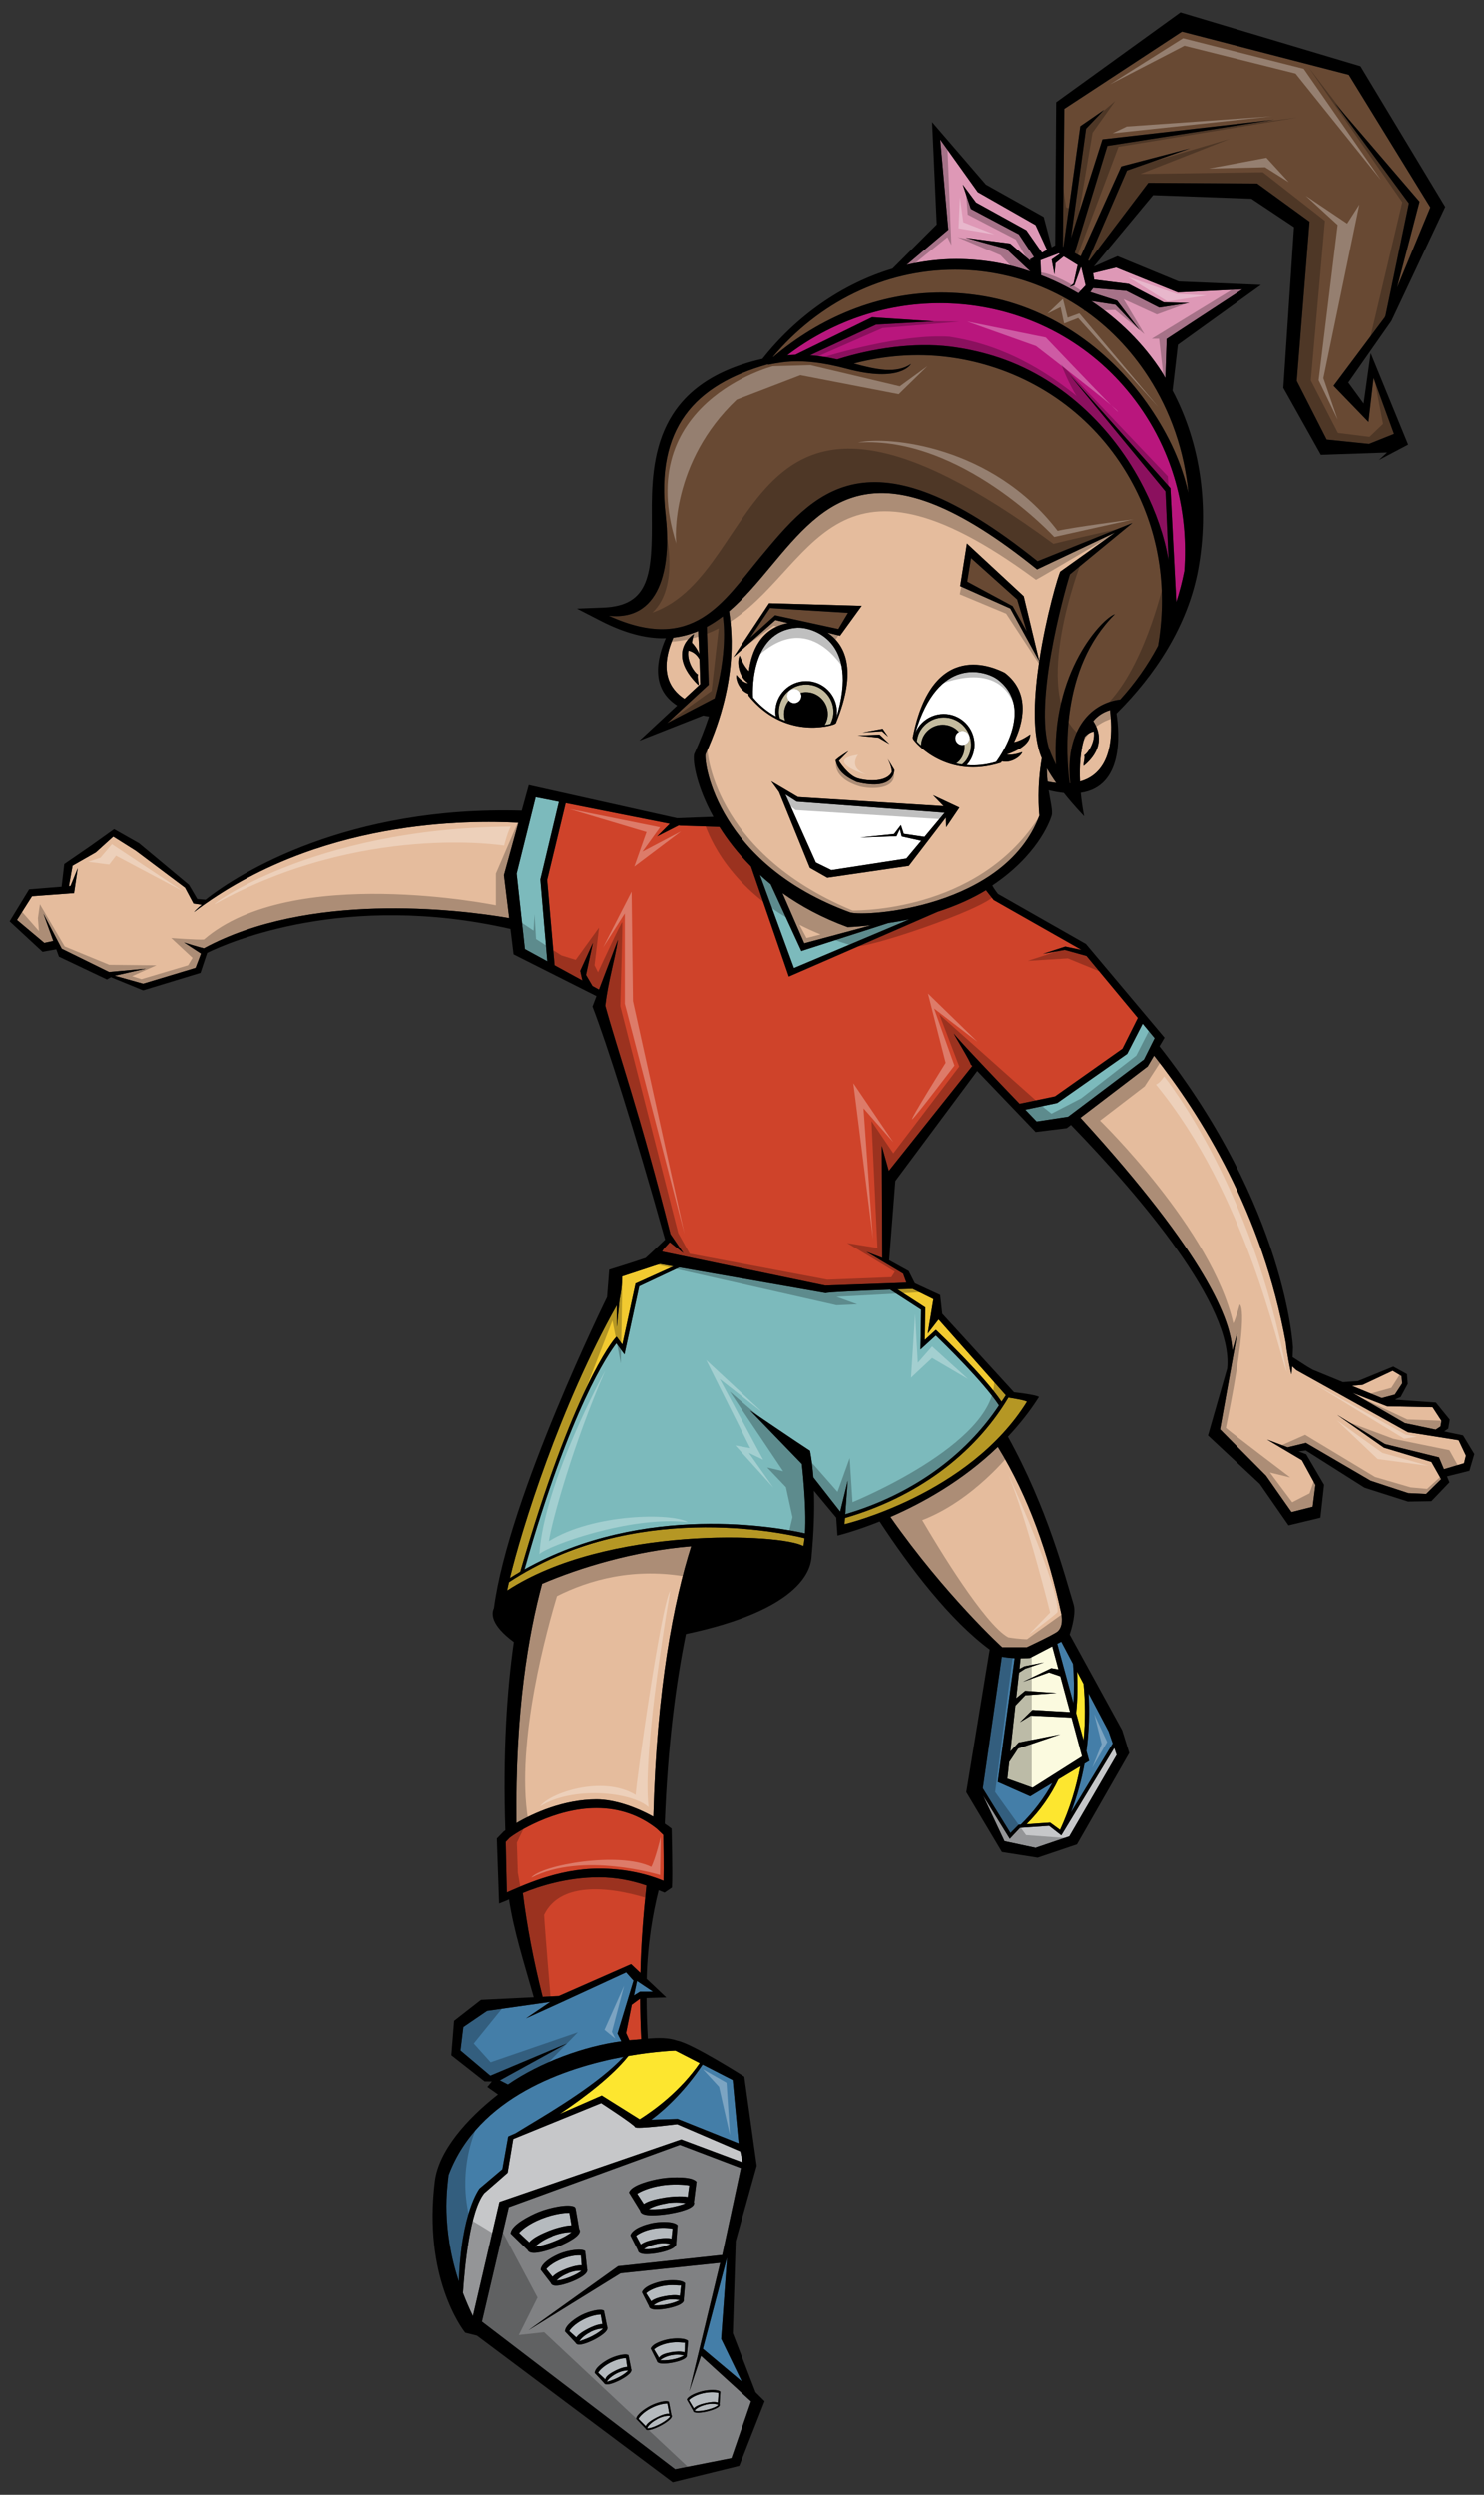
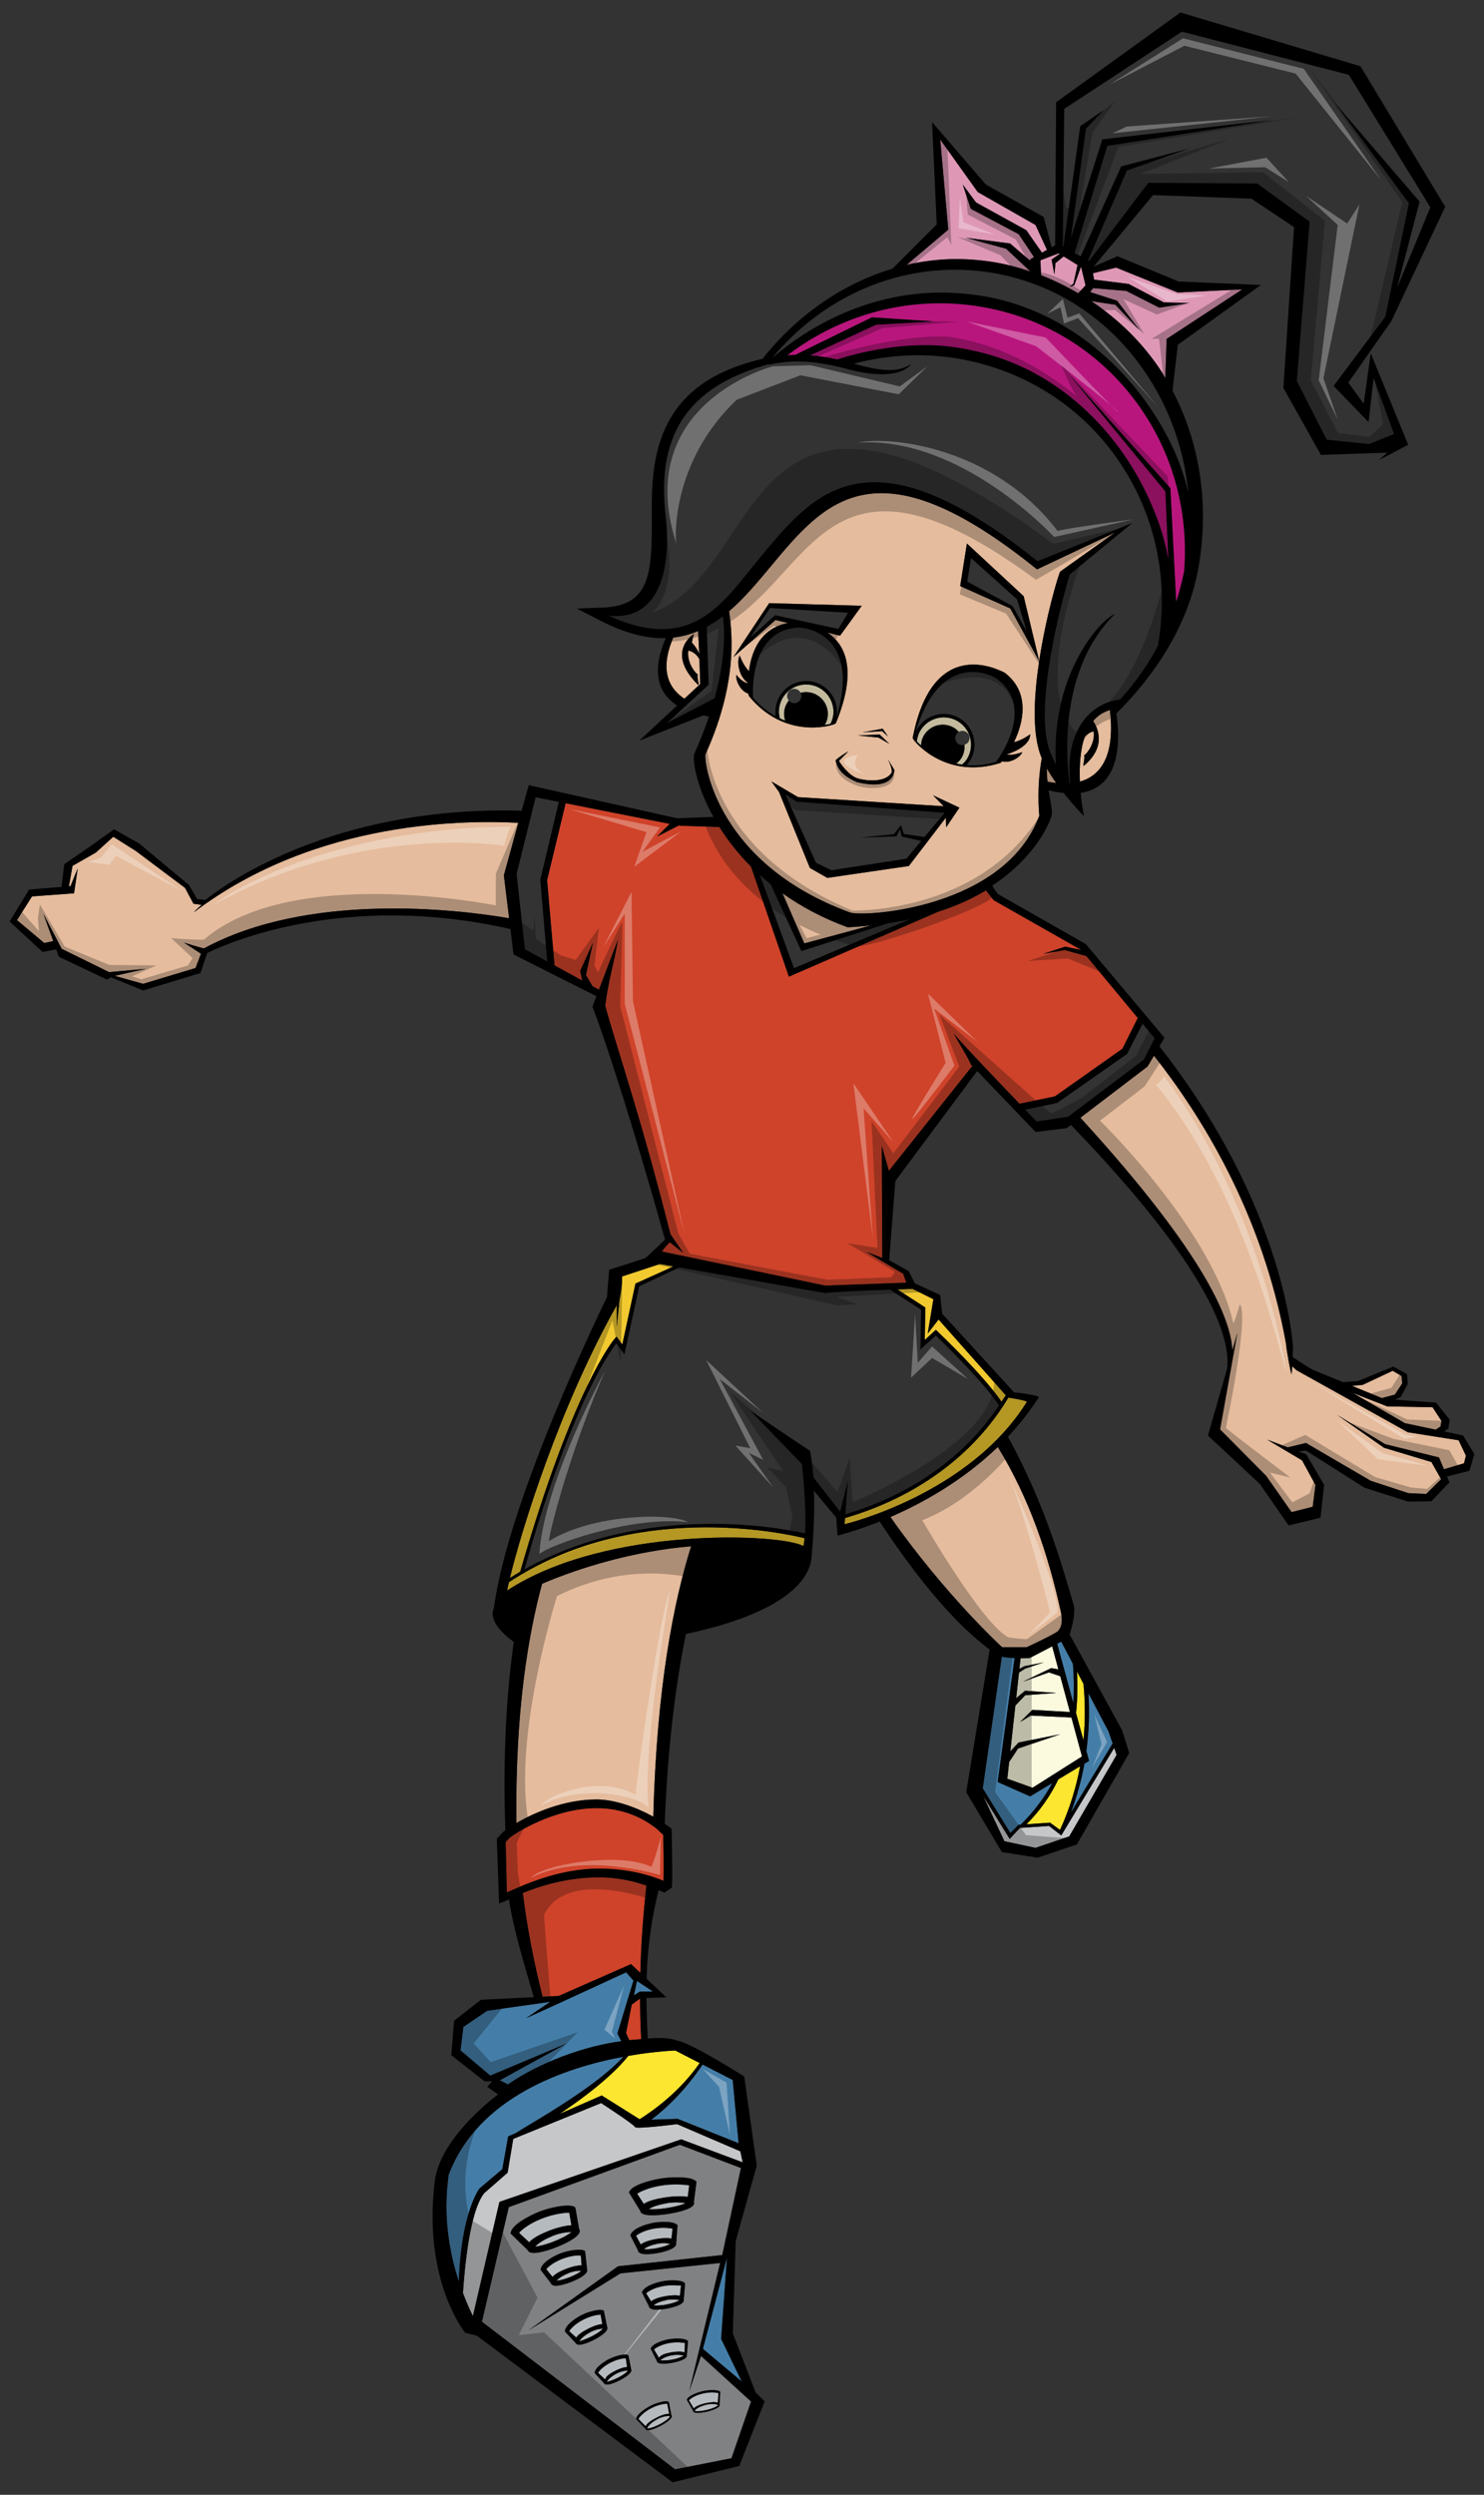
<svg xmlns="http://www.w3.org/2000/svg" version="1.1" id="Layer_2" x="0px" y="0px" width="119px" height="200px" viewBox="0 0 119 200" style="enable-background:new 0 0 119 200;" xml:space="preserve">
  <rect x="0" y="0" width="119" height="200" fill="#333333" stroke="none" />
  <path id="color14" style="fill:#B9167D;" d="M94.961,45.777c-0.167,0.852-0.385,1.681-0.644,2.489l-0.468-9.129l-8.063-9.045  l7.669,9.308l0.239,5.5c-0.339-1.948-1.001-3.843-1.975-5.768C89.23,34.2,84.94,30.159,79.671,28.54  c-1.123-0.346-2.279-0.595-3.438-0.742c-2.925-0.371-6.326,0.138-9.101,1.023c-0.725-0.164-1.449-0.279-2.173-0.334l5.295-2.458  l4.653-0.262l-4.981-0.328l-6.142,3.006c-0.218,0.004-0.435,0.026-0.652,0.042c3.45-2.623,7.694-4.175,12.239-4.175  c1.134,0,2.277,0.099,3.399,0.294c5.271,0.916,9.828,3.869,12.834,8.316C94.167,36.714,95.307,41.205,94.961,45.777z" />
  <path id="color13" style="fill:#808183;" d="M56.212,188.868l-0.947,2.843l2.482-10.298l-7.991,0.836l-7.378,4.568l7.178-5.137  l8.358-0.902l1.499-6.976l-4.898-1.863l-13.718,5l-2.155,9.187l15.49,11.834l4.522-0.891l1.57-4.546L56.212,188.868z M54.22,179.814  c0.1,0.448-0.966,0.707-1.429,0.797c-0.324,0.063-0.673,0.1-0.935,0.1c-0.165,0-0.669,0-0.703-0.315l-0.608-1.198  c0.183-0.565,1.253-0.888,1.793-0.992c0.271-0.053,0.602-0.082,0.908-0.082c0.387,0,0.89,0.046,1.084,0.262L54.22,179.814z   M50.466,175.692c0.266-0.554,1.773-0.93,2.535-1.05c0.38-0.061,0.847-0.096,1.279-0.096c0.542,0,1.244,0.052,1.516,0.301  l0.054,0.048l-0.208,1.642c0.031,0.043,0.033,0.133-0.033,0.233c-0.271,0.403-1.586,0.642-1.982,0.704  c-0.456,0.073-0.948,0.116-1.315,0.116c0,0,0,0-0.001,0c-0.398,0-0.934-0.039-0.978-0.372l-0.898-1.458L50.466,175.692z   M47.071,181.886c0.182,0.423-0.818,0.873-1.256,1.047c-0.377,0.147-0.898,0.307-1.237,0.307c-0.286,0-0.382-0.117-0.412-0.215  l-0.817-1.065c0.075-0.591,1.067-1.105,1.578-1.306c0.571-0.227,1.67-0.437,1.992-0.19L47.071,181.886z M40.946,179.053l0.011-0.07  c0.095-0.639,1.505-1.365,2.238-1.66c0.874-0.354,2.403-0.677,2.882-0.404l0.068,0.097l0.29,1.684  c0.063,0.071,0.069,0.167,0.034,0.265c-0.171,0.48-1.407,1.01-1.781,1.161c-0.2,0.081-1.236,0.486-1.871,0.486  c-0.269,0-0.441-0.078-0.51-0.232L40.946,179.053z M53.116,182.884c0.248-0.048,0.552-0.076,0.834-0.076  c0.354,0,0.812,0.042,0.987,0.237l-0.108,1.302c0.092,0.414-0.975,0.654-1.303,0.718c-0.297,0.058-0.618,0.093-0.857,0.093  c-0.149,0-0.601,0-0.631-0.273l-0.563-1.112C51.64,183.273,52.621,182.98,53.116,182.884z M46.446,187.97  c-0.193,0-0.269-0.082-0.297-0.152l-0.851-0.911c0.021-0.524,0.88-1.081,1.328-1.311c0.535-0.274,1.489-0.545,1.794-0.353l0.26,1.28  c0.202,0.373-0.754,0.9-1.052,1.053C47.5,187.643,46.837,187.97,46.446,187.97z M49.698,190.821  c-0.112,0.057-0.689,0.342-1.026,0.342c-0.159,0-0.22-0.067-0.243-0.122l-0.746-0.803c0.021-0.436,0.767-0.918,1.155-1.118  c0.462-0.236,1.289-0.474,1.551-0.309l0.219,1.108C50.778,190.233,49.954,190.689,49.698,190.821z M52.961,194.475  c-0.385,0.201-1.09,0.493-1.19,0.258c-0.002-0.006-0.001-0.013-0.002-0.021l-0.763-0.791c0.029-0.337,0.682-0.804,1.133-1.039  c0.45-0.237,1.237-0.481,1.493-0.325l0.203,1.069c0.004,0.006,0.012,0.009,0.017,0.017  C53.971,193.871,53.348,194.271,52.961,194.475z M53.951,189.41c-0.211,0.042-0.502,0.081-0.747,0.081  c-0.338,0-0.518-0.075-0.533-0.223l-0.493-0.98c0.142-0.411,0.992-0.667,1.421-0.75c0.209-0.04,0.473-0.065,0.726-0.065  c0.25,0,0.693,0.026,0.85,0.201l-0.099,1.124C55.152,189.148,54.234,189.355,53.951,189.41z M57.707,192.778  c0.057,0.231-0.597,0.452-0.993,0.548c-0.395,0.094-1.097,0.195-1.134-0.038c-0.001-0.007,0.003-0.014,0.002-0.019l-0.508-0.891  c0.103-0.297,0.799-0.57,1.26-0.68c0.46-0.111,1.227-0.153,1.423,0.045l-0.062,1.013C57.699,192.765,57.706,192.768,57.707,192.778z  " />
  <path id="color12" style="fill:#DE98B6;" d="M86.7,21.42l0.348,1.46l-0.589,0.631c-0.96-0.562-1.953-1.051-2.98-1.446l-0.046-1.201  l1.46-0.556l0.08,0.049l-0.645,0.449l0.222,1.197l0.088-0.908l0.654-0.54l1.116,0.687l-0.329,1.493L85.768,23l0.376-0.132  l0.53-1.462L86.7,21.42z M81.695,18.779l-3.847-2.039L77.2,14.794l1.065,1.437l4.031,2.224l1.258,1.803l0.401-0.226l-0.917-1.994  l-4.634-2.641l-3.013-4.217l0.649,7.229l-3.346,2.831c1.297-0.301,2.629-0.469,3.984-0.469c1.116,0,2.241,0.102,3.346,0.303  c0.879,0.16,1.745,0.408,2.604,0.695l-1.954-1.83l-3.244-0.88L81,19.521l1.618,1.392l-0.02-0.118l0.32-0.18L81.695,18.779z   M94.446,23.45L89.5,21.453l-1.856,0.45l0.089,0.515l2.768,0.346l2.827,1.483l2.038,0.046l-2.409,0.371l-2.642-1.344l-2.661-0.225  l-0.237,0.321l2.157,0.692l1.808,2.363l-1.946-2.039l-1.936-0.295c2.238,1.494,4.203,3.428,5.665,5.694  c0.102,0.157,0.183,0.326,0.28,0.486l0.104-3.145l6.073-3.974L94.446,23.45z" />
-   <path id="color11" style="fill:#B5BABE;" d="M54.98,176.624c-0.239,0.104-0.713,0.259-1.442,0.375  c-0.862,0.139-1.309,0.113-1.532,0.096c0.231-0.138,0.699-0.343,1.411-0.457l0.129-0.031  C54.208,176.516,54.722,176.57,54.98,176.624z M52.384,178.669c-0.745,0.142-1.202,0.42-1.38,0.564l0.376,0.702  c0.282-0.229,0.784-0.352,1.208-0.434c0.257-0.049,0.913-0.131,1.256-0.037l0.087-0.8C53.716,178.61,53.025,178.545,52.384,178.669z   M53.048,175.202c-1.043,0.166-1.694,0.485-1.957,0.658l0.533,0.823c0.391-0.28,1.118-0.427,1.731-0.525  c0.372-0.06,1.32-0.15,1.79-0.037l0.123-0.923C54.893,175.124,53.927,175.063,53.048,175.202z M52.74,179.865l-0.096,0.029  c-0.526,0.103-0.859,0.288-1.011,0.404c0.153,0.019,0.463,0.04,1.083-0.08c0.537-0.103,0.875-0.241,1.034-0.33  C53.574,179.84,53.212,179.791,52.74,179.865z M48.292,186.326h0.006l-0.135-0.771c-0.162,0.007-0.712,0.056-1.396,0.405  c-0.721,0.368-1.056,0.794-1.123,0.927l0.566,0.508c0.18-0.282,0.605-0.527,0.97-0.715  C47.389,186.573,47.915,186.326,48.292,186.326z M45.821,178.394l-0.169-1.009c-0.252,0.001-1.134,0.039-2.26,0.492  c-1.006,0.405-1.563,0.883-1.772,1.12l0.818,0.762c0.31-0.38,1-0.693,1.59-0.932C44.361,178.693,45.218,178.412,45.821,178.394z   M46.638,181.612l-0.062-0.803c-0.217-0.008-0.774-0.005-1.521,0.29c-0.707,0.278-1.105,0.635-1.253,0.81l0.5,0.621  c0.234-0.276,0.705-0.489,1.107-0.65C45.632,181.794,46.231,181.588,46.638,181.612z M46.624,182.047  c-0.142-0.015-0.466-0.027-0.998,0.165l-0.088,0.044c-0.49,0.194-0.781,0.434-0.912,0.577c0.252-0.018,0.605-0.097,1.043-0.27  C46.178,182.362,46.485,182.163,46.624,182.047z M45.834,178.939c-0.196-0.006-0.717,0.002-1.498,0.293l-0.123,0.064  c-0.718,0.288-1.132,0.623-1.308,0.814c0.301-0.035,0.834-0.149,1.568-0.445C45.201,179.374,45.635,179.099,45.834,178.939z   M54.305,188.778c-0.139,0-0.299,0.013-0.477,0.047c-0.543,0.114-0.838,0.332-0.899,0.408c0.008-0.004,0.021-0.006,0.037-0.006  c0.109,0,0.456,0.026,0.937-0.064c0.624-0.121,0.905-0.295,0.935-0.337C54.818,188.847,54.634,188.778,54.305,188.778z   M52.703,188.873l0.094,0.175c0.003-0.005,0.01-0.007,0.014-0.011L52.703,188.873z M57.562,192.623l0.051-0.779  c-0.115-0.034-0.603-0.121-1.269,0.039c-0.681,0.16-1.03,0.455-1.103,0.537l0.396,0.666c0.159-0.222,0.617-0.349,0.929-0.423  C56.866,192.591,57.325,192.521,57.562,192.623z M56.577,192.787l0.002,0.007c-0.574,0.139-0.863,0.401-0.872,0.466  c0.036,0.048,0.402,0.075,0.978-0.063c0.573-0.137,0.888-0.327,0.895-0.392C57.544,192.758,57.151,192.648,56.577,192.787z   M54.61,183.203c-0.044,0.052-0.323-0.004-0.7-0.004c-0.219,0-0.476,0.02-0.76,0.073c-0.793,0.152-1.234,0.469-1.338,0.577  l0.403,0.646c0.251-0.222,0.729-0.338,1.131-0.416c0.358-0.07,0.891-0.112,1.171-0.028L54.61,183.203z M48.488,190.794  c0.002-0.005,0.008-0.01,0.01-0.015l-0.151-0.13L48.488,190.794z M49.417,190.292c-0.534,0.284-0.75,0.605-0.757,0.662  c0.107-0.042,0.433-0.107,0.922-0.358c0.487-0.249,0.72-0.466,0.786-0.553c-0.018,0-0.04,0-0.071,0  C50.206,190.043,49.868,190.06,49.417,190.292z M50.285,189.761l-0.1-0.709c-0.118,0.004-0.614,0.036-1.239,0.356  c-0.633,0.322-0.929,0.699-0.99,0.816l0.564,0.523c0.007-0.013,0.019-0.026,0.028-0.04c0.064-0.243,0.442-0.469,0.773-0.64  C49.504,189.976,49.958,189.761,50.285,189.761z M52.678,193.948l0.004,0.008c-0.563,0.295-0.793,0.645-0.785,0.712  c0.05,0.043,0.438-0.024,1-0.319c0.561-0.292,0.838-0.574,0.829-0.643C53.677,193.665,53.24,193.652,52.678,193.948z M54.29,187.779  c-0.192,0-0.418,0.018-0.668,0.064c-0.695,0.134-1.086,0.413-1.178,0.509l0.396,0.66c0.012-0.012,0.027-0.021,0.04-0.032  c0.131-0.215,0.556-0.326,0.921-0.396c0.346-0.067,0.854-0.098,1.088,0.005l0.021-0.195l0.009-0.592  C54.866,187.831,54.622,187.779,54.29,187.779z M52.632,193.823c0.294-0.153,0.754-0.347,1.028-0.302l-0.152-0.826  c-0.128-0.004-0.659,0.032-1.312,0.373c-0.666,0.348-0.952,0.745-1.005,0.852l0.586,0.588  C51.884,194.236,52.329,193.983,52.632,193.823z M53.463,184.382l-0.074,0.022c-0.557,0.108-0.884,0.319-0.992,0.421  c0.014-0.003,0.03-0.004,0.051-0.004c0.134,0,0.423,0.037,1.017-0.079c0.612-0.117,0.969-0.294,1.047-0.365  c-0.052,0.025-0.257-0.035-0.583-0.035C53.792,184.342,53.634,184.352,53.463,184.382z M47.379,186.936l-0.066,0.043  c-0.602,0.309-0.848,0.666-0.859,0.734c0.1-0.07,0.47-0.145,1.025-0.43c0.479-0.245,0.763-0.479,0.867-0.596  C48.261,186.689,47.926,186.672,47.379,186.936z" />
+   <path id="color11" style="fill:#B5BABE;" d="M54.98,176.624c-0.239,0.104-0.713,0.259-1.442,0.375  c-0.862,0.139-1.309,0.113-1.532,0.096c0.231-0.138,0.699-0.343,1.411-0.457l0.129-0.031  C54.208,176.516,54.722,176.57,54.98,176.624z M52.384,178.669c-0.745,0.142-1.202,0.42-1.38,0.564l0.376,0.702  c0.282-0.229,0.784-0.352,1.208-0.434c0.257-0.049,0.913-0.131,1.256-0.037l0.087-0.8C53.716,178.61,53.025,178.545,52.384,178.669z   M53.048,175.202c-1.043,0.166-1.694,0.485-1.957,0.658l0.533,0.823c0.391-0.28,1.118-0.427,1.731-0.525  c0.372-0.06,1.32-0.15,1.79-0.037l0.123-0.923C54.893,175.124,53.927,175.063,53.048,175.202z M52.74,179.865l-0.096,0.029  c-0.526,0.103-0.859,0.288-1.011,0.404c0.153,0.019,0.463,0.04,1.083-0.08c0.537-0.103,0.875-0.241,1.034-0.33  C53.574,179.84,53.212,179.791,52.74,179.865z M48.292,186.326h0.006l-0.135-0.771c-0.162,0.007-0.712,0.056-1.396,0.405  c-0.721,0.368-1.056,0.794-1.123,0.927l0.566,0.508c0.18-0.282,0.605-0.527,0.97-0.715  C47.389,186.573,47.915,186.326,48.292,186.326z M45.821,178.394l-0.169-1.009c-0.252,0.001-1.134,0.039-2.26,0.492  c-1.006,0.405-1.563,0.883-1.772,1.12l0.818,0.762c0.31-0.38,1-0.693,1.59-0.932C44.361,178.693,45.218,178.412,45.821,178.394z   M46.638,181.612l-0.062-0.803c-0.217-0.008-0.774-0.005-1.521,0.29c-0.707,0.278-1.105,0.635-1.253,0.81l0.5,0.621  c0.234-0.276,0.705-0.489,1.107-0.65C45.632,181.794,46.231,181.588,46.638,181.612z M46.624,182.047  c-0.142-0.015-0.466-0.027-0.998,0.165l-0.088,0.044c-0.49,0.194-0.781,0.434-0.912,0.577c0.252-0.018,0.605-0.097,1.043-0.27  C46.178,182.362,46.485,182.163,46.624,182.047z M45.834,178.939c-0.196-0.006-0.717,0.002-1.498,0.293l-0.123,0.064  c-0.718,0.288-1.132,0.623-1.308,0.814c0.301-0.035,0.834-0.149,1.568-0.445C45.201,179.374,45.635,179.099,45.834,178.939z   M54.305,188.778c-0.139,0-0.299,0.013-0.477,0.047c-0.543,0.114-0.838,0.332-0.899,0.408c0.008-0.004,0.021-0.006,0.037-0.006  c0.109,0,0.456,0.026,0.937-0.064c0.624-0.121,0.905-0.295,0.935-0.337C54.818,188.847,54.634,188.778,54.305,188.778z   M52.703,188.873l0.094,0.175c0.003-0.005,0.01-0.007,0.014-0.011L52.703,188.873z M57.562,192.623l0.051-0.779  c-0.115-0.034-0.603-0.121-1.269,0.039c-0.681,0.16-1.03,0.455-1.103,0.537l0.396,0.666c0.159-0.222,0.617-0.349,0.929-0.423  C56.866,192.591,57.325,192.521,57.562,192.623z M56.577,192.787l0.002,0.007c-0.574,0.139-0.863,0.401-0.872,0.466  c0.036,0.048,0.402,0.075,0.978-0.063c0.573-0.137,0.888-0.327,0.895-0.392C57.544,192.758,57.151,192.648,56.577,192.787z   M54.61,183.203c-0.044,0.052-0.323-0.004-0.7-0.004c-0.219,0-0.476,0.02-0.76,0.073c-0.793,0.152-1.234,0.469-1.338,0.577  l0.403,0.646c0.251-0.222,0.729-0.338,1.131-0.416c0.358-0.07,0.891-0.112,1.171-0.028L54.61,183.203z c0.002-0.005,0.008-0.01,0.01-0.015l-0.151-0.13L48.488,190.794z M49.417,190.292c-0.534,0.284-0.75,0.605-0.757,0.662  c0.107-0.042,0.433-0.107,0.922-0.358c0.487-0.249,0.72-0.466,0.786-0.553c-0.018,0-0.04,0-0.071,0  C50.206,190.043,49.868,190.06,49.417,190.292z M50.285,189.761l-0.1-0.709c-0.118,0.004-0.614,0.036-1.239,0.356  c-0.633,0.322-0.929,0.699-0.99,0.816l0.564,0.523c0.007-0.013,0.019-0.026,0.028-0.04c0.064-0.243,0.442-0.469,0.773-0.64  C49.504,189.976,49.958,189.761,50.285,189.761z M52.678,193.948l0.004,0.008c-0.563,0.295-0.793,0.645-0.785,0.712  c0.05,0.043,0.438-0.024,1-0.319c0.561-0.292,0.838-0.574,0.829-0.643C53.677,193.665,53.24,193.652,52.678,193.948z M54.29,187.779  c-0.192,0-0.418,0.018-0.668,0.064c-0.695,0.134-1.086,0.413-1.178,0.509l0.396,0.66c0.012-0.012,0.027-0.021,0.04-0.032  c0.131-0.215,0.556-0.326,0.921-0.396c0.346-0.067,0.854-0.098,1.088,0.005l0.021-0.195l0.009-0.592  C54.866,187.831,54.622,187.779,54.29,187.779z M52.632,193.823c0.294-0.153,0.754-0.347,1.028-0.302l-0.152-0.826  c-0.128-0.004-0.659,0.032-1.312,0.373c-0.666,0.348-0.952,0.745-1.005,0.852l0.586,0.588  C51.884,194.236,52.329,193.983,52.632,193.823z M53.463,184.382l-0.074,0.022c-0.557,0.108-0.884,0.319-0.992,0.421  c0.014-0.003,0.03-0.004,0.051-0.004c0.134,0,0.423,0.037,1.017-0.079c0.612-0.117,0.969-0.294,1.047-0.365  c-0.052,0.025-0.257-0.035-0.583-0.035C53.792,184.342,53.634,184.352,53.463,184.382z M47.379,186.936l-0.066,0.043  c-0.602,0.309-0.848,0.666-0.859,0.734c0.1-0.07,0.47-0.145,1.025-0.43c0.479-0.245,0.763-0.479,0.867-0.596  C48.261,186.689,47.926,186.672,47.379,186.936z" />
  <path id="color10" style="fill:#C6C7C9;" d="M59.367,172.463l0.187,0.884l-4.929-1.844l-14.576,5.014l-2.128,9.16  c-0.31-0.637-0.57-1.255-0.799-1.855c0.148-2.242,0.576-6.601,1.708-8.007c0.656-0.563,1.875-1.64,1.875-1.64l0.452-2.707  l7.046-2.872c0,0,2.672,1.734,2.719,1.923c0.047,0.186,3.375-0.234,3.375-0.234L59.367,172.463z M89.346,140.123l-4.245,7.017  l-0.979-0.762l-2.333,0.16l-0.823,0.879l-2.15-3.483l1.728,3.672l2.49,0.533l2.707-0.92l3.8-6.535L89.346,140.123z" />
  <path id="color9" style="fill:#CF432A;" d="M51.325,160.216c0.006,1.08,0.035,2.165,0.091,3.253  c-0.317,0.029-0.637,0.06-0.958,0.079l-0.258-0.573l0.458-2.27L51.325,160.216z M52.665,146.608c-1.378-1.09-3.011-1.655-4.83-1.655  c-3.402,0-6.507,1.995-6.976,2.388l-0.308,0.318l0.09,4.049c1.099-0.459,4.013-1.905,7.375-1.905c1.872,0,3.615,0.327,5.19,0.975  c0.027-1.164-0.006-3.125-0.017-3.671L52.665,146.608z M41.921,151.757c0.326,2.588,0.847,5.39,1.589,8.315l1.292-0.063l5.802-2.554  l0.746,0.704c0.053-2.417,0.236-4.671,0.483-7.003c-1.183-0.404-2.434-0.657-3.817-0.657  C45.458,150.499,43.232,151.218,41.921,151.757z M87.118,76.643l-1.742-0.482l-1.748,0.313l1.793-0.583l1.295,0.267l-7.036-3.994  l-0.617-0.783c-1.071,0.648-2.361,1.238-3.881,1.728h0.001l-11.92,5.187l-3.037-8.82c-1.049-1.055-1.884-2.137-2.535-3.179  l-3.133-0.1l-0.124-0.021l-1.743,0.889l1.017-1.017l-8.348-1.656l-1.486,6.168l0.595,6.833l2.228,1.217l-0.173-0.77l1.02-2.247  l-0.556,2.572l0.52,0.889l0.522,0.286l1.521-3.998c-0.287,1.813-0.767,3.227-1.018,5.287c1.03,3.744,2.781,8.632,5.229,18.308  l1.036,1.515l-1.089-0.87c-0.209,0.247-0.568,0.578-0.611,0.754l13.08,2.727l6.506-0.234l-0.257-0.715l-2.944-1.755l1.271,0.489  l-0.04-8.989l0.563,2.006l6.696-8.407l-0.134-0.139c0.025-0.15-1.22-2.17-1.355-2.468c0.351,0.488,3.436,3.718,5.274,5.634  l2.839-0.593l5.41-3.819l1.233-2.466L87.118,76.643z" />
-   <path id="color8" style="fill:#684933;" d="M62.026,28.613c-0.015,0.002-0.029,0.005-0.044,0.007  c3.631-4.321,8.878-6.996,14.606-6.996c1.082,0,2.174,0.099,3.246,0.295c5.033,0.915,9.386,3.869,12.255,8.316  c1.804,2.795,2.884,5.97,3.198,9.278c-0.537-2.373-1.548-4.573-3.027-6.762c-3.093-4.578-7.856-8.047-13.288-8.991  c-1.156-0.201-2.335-0.303-3.504-0.303C70.45,23.458,65.725,25.468,62.026,28.613z M89.393,49.232  c-4.405,4.348-3.936,11.304-3.628,13.565c0.019-0.001,0.036-0.002,0.054-0.004c-0.45-3.998,1.432-6.41,4.002-6.719  c1.169-1.286,2.195-2.725,3.032-4.305c0.747-4.292,0.166-8.655-1.803-12.551c-2.422-4.791-6.571-8.295-11.686-9.866  c-1.089-0.336-2.21-0.578-3.335-0.721c-2.592-0.329-5.143-0.111-7.563,0.521c1.76,0.48,3.401,0.847,4.59,0.032  c0,0-0.816,1.55-5.18,0.384c-1.751-0.468-3.501-0.73-5.15-0.513c-0.388,0.051-0.76,0.117-1.125,0.189  c-0.008-0.011-0.016-0.022-0.021-0.034c-5.937,1.675-9.011,5.166-8.204,12.114c0.402,3.466-0.074,8.507-4.565,8.033  c6.799,3.096,9.187-1.118,12.137-4.662c4.282-5.146,8.614-10.651,22.249,0.294l7.604-3.064l-5.005,4.114  c-0.063,0.093-2.879,9.514-1.743,13.768c0.082,0.307,0.329,0.9,0.624,1.504C84.221,53.866,88.441,49.505,89.393,49.232z   M86.62,10.114l1.906-1.314l-1.445,1.512l-1.212,8.772l2.526-7.917l13.804-1.578L88.79,11.691l-2.623,8.588l0.485,0.266l3.255-7.211  l5.521-1.446l-5.062,1.775l-3.121,7.207l0.087,0.047l4.743-6.264l8.735,0.053l4.205,3.058L103.99,30.54l2.398,4.707l3.396,0.348  l2.003-0.801l-1.637-4.485l-0.41,3.526l-2.802-2.898l4.109-5.492l0.061-0.146l1.871-9.006l-5.916-8.02l6.771,7.888l-1.8,6.899  l2.664-6.441l-6.535-10.621L94.775,2.538l-9.436,6.19l-0.117,11.035l0.047,0.026L86.62,10.114z M77.869,44.741l-0.31,1.884  l3.641,1.961l1.131,2.027l-0.77-2.563L77.869,44.741z M68.003,49.124L61.75,48.74l-1.604,2.393l2.011-1.816l5.073,1.104  L68.003,49.124z M56.827,54.89l-3.337,3.076l3.814-1.991c0.993-3.62,0.756-5.89,0.659-6.567c-0.41,0.316-0.84,0.598-1.288,0.842  L56.827,54.89z" />
  <path id="color7" style="fill:#FDE62F;" d="M54.155,164.383l1.952,1.003c-1.529,2.204-3.552,3.711-4.816,4.507l-3.04-1.906  l-3.38,1.48c2.017-1.346,4.254-3.067,5.512-4.654C52.598,164.426,54.155,164.383,54.155,164.383z M82.309,146.247l1.895-0.129  L85,146.7c0.796-1.729,1.303-3.444,1.613-5.102l-1.748,1.052C84.252,143.925,83.422,145.145,82.309,146.247z M86.882,134.989  l-0.521-0.988c0.06,1.063,0.043,2.188-0.071,3.341l0.594,2.182C87.033,137.912,87.015,136.387,86.882,134.989z" />
  <path id="color6" style="fill:#FBFADF;" d="M86.761,140.809l-3.965,2.51l-2.022-0.726l0.147-1.342  c0.291-0.418,0.713-1.079,0.713-1.079l3.383-1.141l-3.337,0.66l-0.665,0.713l0.404-3.675l0.795-0.832l2.502-0.181l-2.515-0.174  l-0.717,0.592l0.226-2.049l0.499-0.321l1.505-0.503l-1.573,0.314l-0.398,0.213l0.095-0.855c0.434,0.001,0.745-0.021,0.745-0.021  l1.789-0.932l0.499,1.846l-0.572-0.1l-2.285,1.094l2.099-0.752l0.909,0.31l0.776,2.869l-3.011-0.175l-0.998,0.982l0.87-0.526  l3.257,0.157L86.761,140.809z" />
  <path id="color5" style="fill:#447EA8;" d="M52.361,159.661l-1.045-0.002l-0.483,0.301l0.244-1.156L52.361,159.661z M45.263,160.394  l-3.086,1.405l1.944-1.32l-5.065,0.72l-1.901,1.296l-0.229,1.881l2.392,2.02l6.146-2.586l-5.383,2.959l0.648,0.332  c2.611-1.798,6.15-3.08,9.091-3.464l-0.31-0.621l1.286-4.24l-0.591-0.66L45.263,160.394z M58.755,166.746l-2.416-1.241  c-1.331,1.994-2.881,3.507-4.12,4.425l2.124-0.067l4.887,1.954L58.755,166.746z M35.97,174.361c-0.1,0.95-0.617,4.174,0.827,8.549  c0.179-5.597,1.657-7.471,1.657-7.471l1.828-1.547l0.469-2.625l0.588-0.257c0.245-0.154,0.574-0.354,1.007-0.613  c1.972-1.182,5.774-3.463,7.646-5.516C45.395,165.74,38.333,168.071,35.97,174.361z M58.296,180.983l-1.934,7.315l3.118,2.62  l-1.654-3.418L58.296,180.983z M80.003,142.857l1.356-9.933c-0.33-0.017-0.687-0.053-1.026-0.117l-1.528,10.557l2.215,3.585  l0.658-0.66l0.17-0.012c1.017-0.986,1.915-2.182,2.535-3.338l-1.777,1.071L80.003,142.857z M86.038,133.388l-0.939-1.782  l-0.324,0.168l1.297,4.766C86.135,135.444,86.119,134.38,86.038,133.388z M88.887,138.795l-1.607-3.051  c0.089,1.437,0.054,2.992-0.166,4.626l0.217,0.795l-0.371,0.224c-0.23,1.273-0.588,2.585-1.088,3.916l3.351-5.539L88.887,138.795z" />
  <path id="color4" style="fill:#C4BB9E;" d="M62.875,57.236c0,0.189,0.038,0.367,0.093,0.537c-0.144-0.055-0.287-0.117-0.432-0.185  c-0.045-0.17-0.078-0.343-0.078-0.526c0-1.207,0.982-2.19,2.189-2.19c1.207,0,2.189,0.983,2.189,2.19  c0,0.35-0.094,0.675-0.241,0.969c-0.133,0.033-0.289,0.062-0.463,0.088c0.154-0.261,0.252-0.558,0.252-0.882  c0-0.969-0.785-1.755-1.755-1.755c-0.149,0-0.292,0.024-0.43,0.06c-0.095-0.188-0.284-0.32-0.509-0.32  c-0.317,0-0.573,0.256-0.573,0.574c0,0.14,0.056,0.263,0.139,0.362C63.02,56.454,62.875,56.826,62.875,57.236z M76.882,57.868  c-1.009-0.664-2.369-0.383-3.033,0.625c-0.192,0.292-0.293,0.615-0.331,0.942c0.093,0.101,0.207,0.211,0.338,0.328  c0.016-0.303,0.097-0.605,0.274-0.876c0.534-0.81,1.622-1.034,2.432-0.501c0.124,0.082,0.23,0.181,0.326,0.286  c0.183-0.104,0.413-0.11,0.601,0.013c0.266,0.174,0.339,0.529,0.164,0.794c-0.077,0.116-0.19,0.189-0.314,0.226  c0.032,0.379-0.05,0.77-0.275,1.112c-0.105,0.161-0.245,0.281-0.389,0.393c0.152,0.035,0.309,0.062,0.469,0.085  c0.132-0.118,0.263-0.239,0.364-0.394C78.17,59.894,77.89,58.533,76.882,57.868z" />
  <path id="color3" style="fill:#E5BC9D;" d="M83.342,65.387c-0.042-0.439-0.206-2.303,0.195-4.606  c-0.06-0.139-0.111-0.277-0.156-0.412c-0.615-1.873-0.454-4.704-0.051-7.373l-2.318-4.22l-4.016-1.791l0.539-3.413l4.551,4.221  l1.246,5.189c0.55-3.627,1.55-6.953,1.688-7.163l4.39-3.128l-6.252,2.954c-12.893-10.412-17.003-5.468-21.355-0.237  c-1.061,1.274-2.133,2.559-3.339,3.592c0.096,0.879,0.967,5.2-1.895,11.468c-0.138,0.776,1.006,8.828,11.621,12.695  C69.483,73.522,80.595,72.782,83.342,65.387z M73.197,59.105c1.581-8.003,6.591-5.565,7.369-5.175  c2.105,1.606,1.472,4.076,0.741,5.566c0.263-0.053,0.7-0.203,1.303-0.631c-0.013,1.085-1.84,1.576-1.873,1.627  c0.164,0.031,0.56,0.056,1.234-0.193c-0.111,0.367-0.935,0.924-1.625,0.736c-0.055,0.069-0.093,0.116-0.093,0.116  c-4.294,1.375-6.832-1.565-7.026-1.9C73.237,59.282,73.151,59.041,73.197,59.105z M68.696,62.694  c-1.029-0.47-1.503-0.937-1.694-1.741c0.307-0.307,1.035-0.728,1.035-0.728l-0.767,0.779c0,0,0.729,1.176,1.533,1.406  c0.805,0.23,2.339,0.306,2.722-0.537c-0.039-0.498-0.345-1.035-0.345-1.035l0.536,0.881C71.716,61.719,71.8,63.46,68.696,62.694z   M70.451,59.13l-1.668-0.174l1.755-0.069l0.782,0.747L70.451,59.13z M70.781,58.418l0.435,0.626l-0.486-0.434l-1.563,0.104  L70.781,58.418z M60.027,55.76c0,0-0.006-0.061-0.014-0.148c-0.681-0.224-1.062-1.141-0.953-1.508  c0.427,0.579,0.926,0.712,0.928,0.646c-0.767-0.51-0.932-1.776-0.673-2.194c0.268,0.689,0.551,1.055,0.741,1.243  c0.195-1.533,0.908-3.448,3.137-3.855L62.187,49.7l-3.38,2.979l2.871-4.326l7.424,0.209l-1.736,2.395l-1.015-0.247  c1.393,0.931,2.45,2.914,0.694,7.221c0.073-0.028-0.131,0.126-0.104,0.104C66.593,58.21,62.857,59.27,60.027,55.76z M64.946,69.585  l-2.475-6.093l-0.616-0.851l2.139,1.264l11.679,0.73l-0.849-0.876l2.111,0.99l-1.064,1.575l-0.02-0.777l-2.972,3.88l-6.537,0.952  L64.946,69.585z M86.598,62.659c-0.052-1.159,0.007-2.485,0.382-3.589c0.251-0.3,0.549-0.396,0.716-0.44  c0.148,0.854-0.481,1.762-0.758,1.915c0.078,0.273-0.116,0.74-0.039,0.857c1.876-1.557,1.104-3.088,0.757-3.597  c0.338-0.414,0.788-0.714,1.347-0.884C89.459,60.825,88.102,62.237,86.598,62.659z M43.468,126.964  c2.996-1.283,7.362-2.626,11.955-3.005c-1.39,4.381-2.768,11.318-3.036,21.681c-1.414-0.786-3.12-1.382-4.553-1.382  c-2.635,0-5.061,1.097-6.423,1.892C41.296,137.16,42.386,130.964,43.468,126.964z M40.405,70.171l0.423,3.443  c-4.254-0.733-16.119-2.104-24.476,2.418c-0.333-0.067-1.601-0.467-1.601-0.467l1.365,0.891l-0.436,1.148l-4.201,1.267l-2.28-0.639  l2.484-0.565L8.75,77.934l-3.801-1.867l-1.467-2.801l0.789,2.179L3.548,75.6l-2.186-1.837l1.205-1.9l3.371-0.249l0.295-1.999  l-0.582,1.428l-0.126,0.01l0.292-1.638l1.867-1.066l1.4-1.267l1.8,1.133l3.951,2.963l0.678,1.269l0.659,0.094  c-0.339,0.285-0.548,0.493-0.622,0.592c9.949-7.534,22.161-7.367,26.014-7.17L40.405,70.171z M83.995,62.66  c-0.035-0.336-0.055-0.694-0.056-1.073c0.226,0.402,0.486,0.803,0.76,1.188C84.436,62.745,84.196,62.704,83.995,62.66z   M117.546,116.692l-0.146,0.615l-1.613,0.479l-0.397-0.949l-4.325-1.064l-3.841-2.347l3.754,2.634l3.806,1.145l0.78,1.382  l-1.202,1.18l-1.429-0.065l-3.016-0.99l-5.192-3.033l-1.464,0.354l-1.647-0.622l1.221,0.726h-0.001l0.133,0.078l1.44,0.855  l1.08,1.977l-0.223,1.747l-1.694,0.428l-2.048-2.918l-3.689-3.714l1.386-7.727l-0.403,1.406c-0.087-2.372-2.026-7.557-12.183-18.665  l5.39-4.111l0.512-0.867c3.759,4.779,8.692,12.587,10.591,23.102c0.023,0.484,0.378,2.303,0.428,2.439  c0.022,0.005,0.046-0.277,0.067-0.633l0.341,0.309l8.929,4.974l4.073,0.644L117.546,116.692z M56.085,52.852  c0.037,1.042,0.063,1.986,0.063,1.986l-1.268,1.178c-1.185-0.778-2.049-2.221-0.891-4.903c0.708-0.08,1.366-0.262,1.984-0.523  c0.033,0.434,0.065,1.12,0.093,1.822c-0.119-0.287-0.303-0.602-0.591-0.896c0.006-0.006,0.007-0.013,0.012-0.02  c0.039-0.351,0.156-0.671,0.156-0.671s-2.363,1.425,0.35,4.095c0.078-0.117-0.117-0.584-0.039-0.856  c-0.276-0.153-0.904-1.061-0.757-1.915C55.407,52.202,55.815,52.341,56.085,52.852z M110.807,112.082l-2.4-0.985l0.864-0.075  l2.406-1.13l0.715,0.423l0.052,0.588l-0.59,0.898L110.807,112.082z M111.24,112.746l3.637,0.071l0.714,1.097l-0.08,0.447  l-0.381,0.252l-2.469-0.519l-4.193-2.431L111.24,112.746z M67.97,74.335c0.661-0.029,1.279-0.087,1.89-0.149l-5.363,1.445  l-1.751-4.02C64.204,72.647,65.923,73.589,67.97,74.335z M85.081,129.277c0.072,0.334,0.185,1.108-0.293,1.523  c-0.443,0.313-2.461,1.254-2.461,1.254l-1.963,0.002c0,0-4.557-4.161-8.962-10.443c2.528-1.096,5.773-2.879,8.611-5.615  C82.519,120.073,84.064,124.606,85.081,129.277z" />
-   <path id="color2" style="fill:#7CBABC;" d="M80.105,112.671c-2.725,4.097-7.053,7.176-12.32,8.724l0.2-2.691l-0.609,2.483  l-2.148-2.75c-0.056-0.73-0.142-1.445-0.271-2.13c-0.831-0.528-4.798-3.227-4.798-3.227l4.142,4.284c0,0,0.396,3.396,0.254,5.563  c-2.044-0.46-12.87-2.516-22.512,2.892l0.001-0.002c3.73-13.026,6.722-17.256,7.38-18.128l0.648,0.892l1.182-5.461l3.222-1.515  l11.754,2.064c-0.009-0.07,2.979-0.202,5.149-0.281l2.484,1.607l-0.051,3.189l1.228-1.121  C75.679,107.68,78.869,110.785,80.105,112.671z M43.882,77.074l-0.557-6.555l1.487-6.235l-1.859-0.369l-1.528,6.135l0.664,6.044  L43.882,77.074z M72.931,73.71c-0.539,0.115-1.109,0.212-1.698,0.3l-6.969,2.239l-2.462-5.346c-0.307-0.247-0.588-0.499-0.866-0.752  l2.733,7.466L72.931,73.71z M91.624,82.071l-1.241,2.416l-5.618,3.938l-2.555,0.534c0.551,0.573,0.914,0.949,0.914,0.949  l2.521-0.383l6.084-4.582l0.855-1.712L91.624,82.071z" />
-   <path id="fill" style="fill:#FFFFFF;" d="M79.872,61.082c-0.855,0.256-1.646,0.316-2.364,0.257c0.082-0.09,0.163-0.18,0.231-0.284  c0.748-1.136,0.433-2.67-0.704-3.417c-1.137-0.748-2.669-0.433-3.418,0.704c-0.091,0.139-0.164,0.284-0.224,0.432  c1.846-6.316,5.692-4.968,6.581-4.324C83.149,56.844,79.872,61.082,79.872,61.082z M64.647,54.595c1.36,0,2.468,1.107,2.468,2.468  c0,0.165-0.02,0.326-0.051,0.481c1.929-6.288-2.024-7.277-3.12-7.227c-3.969,0.254-3.561,5.597-3.561,5.597  c0.573,0.684,1.2,1.168,1.833,1.514c-0.019-0.12-0.037-0.24-0.037-0.365C62.179,55.702,63.286,54.595,64.647,54.595z M62.98,63.685  l2.447,5.472l1.246,0.61l6.01-0.928l1.188-1.423l-1.563-0.348l-0.145-0.599l-0.272,0.581l-2.907,0.102l2.708-0.283l0.552-0.72  l0.23,0.707l1.66,0.243l1.617-1.938L63.888,64.27L62.98,63.685z M63.256,56.156c-0.083-0.099-0.139-0.222-0.139-0.362  c0-0.317,0.256-0.574,0.573-0.574c0.225,0,0.414,0.132,0.509,0.32c0.038,0.078,0.064,0.161,0.064,0.253  c0,0.317-0.256,0.573-0.573,0.573C63.513,56.367,63.361,56.282,63.256,56.156z M77.653,59.479c-0.077,0.116-0.19,0.189-0.314,0.226  c-0.157,0.048-0.331,0.035-0.479-0.063c-0.266-0.174-0.339-0.529-0.164-0.794c0.051-0.077,0.119-0.133,0.193-0.176  c0.183-0.104,0.413-0.11,0.601,0.013C77.754,58.859,77.828,59.214,77.653,59.479z" />
  <path id="color1" style="fill:#F2CA30;" d="M74.199,104.816l-2.239-1.449c0.505-0.018,0.935-0.031,1.222-0.039l1.665,0.824  l-0.455,2.756l0.871-1.13l5.388,6.075c-0.024,0.039-0.055,0.088-0.093,0.15c-0.076,0.127-0.169,0.242-0.248,0.367  c-1.447-2.131-4.996-5.508-5.153-5.656l-0.112-0.107l-0.886,0.811L74.199,104.816z M40.808,126.838  c-0.06,0.258-0.108,0.485-0.143,0.67c7.966-5.216,22.111-4.563,23.758-3.56c0.042-0.184,0.072-0.402,0.098-0.635  C62.69,122.864,50.766,120.296,40.808,126.838z M80.86,112.041c-0.018,0.03-0.038,0.065-0.064,0.107  c-2.737,4.524-7.364,7.905-13.033,9.546l-0.037,0.499c0,0,9.989-2.359,14.627-9.826C82.189,112.253,81.096,112.078,80.86,112.041z   M49.302,107.303l0.139-0.154l0.462,0.635l1.055-4.883l3.05-1.377l-1.092-0.192l-3.04,1.001c0,0,0.043,0.709-0.196,1.855  l-0.226,2.194v-1.74c-4.572,8.114-7.646,18.024-8.565,21.865c0.274-0.174,0.551-0.346,0.828-0.506  C45.921,111.363,49.166,107.457,49.302,107.303z" />
  <path id="outline" d="M66.941,58.036c-0.026,0.022,0.178-0.133,0.104-0.104c1.756-4.307,0.698-6.29-0.694-7.221l1.015,0.247  l1.736-2.395l-7.424-0.209l-2.871,4.326l3.38-2.979l1.006,0.244c-2.229,0.407-2.941,2.322-3.137,3.855  c-0.19-0.188-0.474-0.554-0.741-1.243c-0.259,0.418-0.095,1.684,0.673,2.194c-0.002,0.067-0.501-0.067-0.928-0.646  c-0.108,0.367,0.272,1.285,0.953,1.508c0.008,0.087,0.014,0.148,0.014,0.148C62.857,59.27,66.593,58.21,66.941,58.036z   M62.156,49.317l-2.011,1.816l1.604-2.393l6.254,0.384l-0.774,1.296L62.156,49.317z M66.954,57.924  c-0.002,0-0.005,0.001-0.007,0.002c0.023-0.063,0.043-0.126,0.062-0.191C66.988,57.8,66.975,57.857,66.954,57.924z M60.383,55.913  c0,0-0.408-5.342,3.561-5.597c1.096-0.049,5.049,0.939,3.12,7.227c0.031-0.156,0.051-0.316,0.051-0.481  c0-1.361-1.107-2.468-2.468-2.468c-1.361,0-2.468,1.107-2.468,2.468c0,0.125,0.019,0.245,0.037,0.365  C61.583,57.082,60.957,56.597,60.383,55.913z M62.536,57.588c-0.045-0.17-0.078-0.343-0.078-0.526c0-1.207,0.982-2.19,2.189-2.19  c1.207,0,2.189,0.983,2.189,2.19c0,0.35-0.094,0.675-0.241,0.969c-0.133,0.033-0.289,0.062-0.463,0.088  c0.154-0.261,0.252-0.558,0.252-0.882c0-0.969-0.785-1.755-1.755-1.755c-0.149,0-0.292,0.024-0.43,0.06  c0.038,0.078,0.064,0.161,0.064,0.253c0,0.317-0.256,0.573-0.573,0.573c-0.178,0-0.33-0.085-0.435-0.211  c-0.236,0.298-0.382,0.67-0.382,1.081c0,0.189,0.038,0.367,0.093,0.537C62.824,57.719,62.68,57.656,62.536,57.588z M80.253,61.15  c0,0,0.038-0.047,0.093-0.116c0.69,0.188,1.514-0.37,1.625-0.736c-0.674,0.249-1.07,0.225-1.234,0.193  c0.033-0.051,1.86-0.542,1.873-1.627c-0.602,0.429-1.04,0.579-1.303,0.631c0.73-1.49,1.364-3.959-0.741-5.566  c-0.778-0.39-5.788-2.828-7.369,5.175c-0.046-0.064,0.04,0.177,0.03,0.145C73.421,59.585,75.959,62.525,80.253,61.15z   M76.859,59.643c-0.266-0.174-0.339-0.529-0.164-0.794c0.051-0.077,0.119-0.133,0.193-0.176c-0.096-0.105-0.202-0.204-0.326-0.286  c-0.81-0.533-1.897-0.308-2.432,0.501c-0.178,0.271-0.259,0.573-0.274,0.876c-0.131-0.117-0.245-0.227-0.338-0.328  c0.038-0.327,0.139-0.649,0.331-0.942c0.664-1.009,2.024-1.289,3.033-0.625c1.008,0.664,1.288,2.025,0.625,3.033  c-0.102,0.155-0.233,0.276-0.364,0.394c-0.16-0.023-0.316-0.05-0.469-0.085c0.143-0.112,0.283-0.232,0.389-0.393  c0.226-0.342,0.308-0.733,0.275-1.112C77.181,59.753,77.007,59.74,76.859,59.643z M79.974,54.449  c3.175,2.395-0.103,6.632-0.103,6.632c-0.855,0.256-1.646,0.316-2.364,0.257c0.082-0.09,0.163-0.18,0.231-0.284  c0.748-1.136,0.433-2.67-0.704-3.417c-1.137-0.748-2.669-0.433-3.418,0.704c-0.091,0.139-0.164,0.284-0.224,0.432  C75.239,52.457,79.085,53.805,79.974,54.449z M73.34,58.944c-0.022,0.07-0.043,0.14-0.059,0.21  c-0.001-0.001-0.003-0.004-0.004-0.005C73.297,59.075,73.321,59.016,73.34,58.944z M71.18,60.838l0.536,0.881  c0,0,0.084,1.741-3.021,0.975c-1.029-0.47-1.503-0.937-1.694-1.741c0.307-0.307,1.035-0.728,1.035-0.728l-0.767,0.779  c0,0,0.729,1.176,1.533,1.406c0.805,0.23,2.339,0.306,2.722-0.537C71.486,61.375,71.18,60.838,71.18,60.838z M70.538,58.887  l0.782,0.747l-0.869-0.504l-1.668-0.174L70.538,58.887z M70.729,58.609l-1.563,0.104l1.615-0.295l0.435,0.626L70.729,58.609z   M75.672,64.634l-11.679-0.73l-2.139-1.264l0.616,0.851l2.475,6.093l1.396,0.793l6.537-0.952l2.972-3.88l0.02,0.777l1.064-1.575  l-2.111-0.99L75.672,64.634z M74.134,67.099l-1.66-0.243l-0.23-0.707l-0.552,0.72l-2.708,0.283l2.907-0.102l0.272-0.581l0.145,0.599  l1.563,0.348l-1.188,1.423l-6.01,0.928l-1.246-0.61l-2.447-5.472l0.908,0.585l11.863,0.891L74.134,67.099z M118.226,116.571  l-0.907-1.497l-1.511-0.317l0.327-0.228l0.119-0.717l-1.112-1.371l-3.258-0.233l0.067-0.056l0.369-0.154l0.568-1.057l-0.064-0.783  l-1.096-0.602l-2.84,1.163l-1.198,0.084l-2.424-0.995l-0.442-0.256l-1.168-0.752c0.018-0.416,0.03-0.77,0.03-0.77  s-0.527-11.18-10.714-24.151l0.406-0.689l-6.309-7.506l-7.045-4.008c0,0-0.328-0.412-0.453-0.677  c3.531-2.359,4.575-5.005,4.754-5.613c0.104-0.355-0.09-1.069-0.242-2.031c0.438,0.11,0.841,0.18,1.215,0.219  c0.849,1.074,1.633,1.865,1.633,1.865s-0.17-0.782-0.274-1.876c3.415-0.496,3.119-4.704,2.863-6.366  c3.047-3.02,5.727-6.996,6.563-11.588c0.898-4.939,0.202-10.003-2.064-14.29l0.431-3.679l6.665-4.796l-6.599-0.277l-4.91-2.026  l-1.904,0.831l4.757-5.73l7.891,0.285l3.417,2.278L102.912,31.1l3.011,5.369l5.31-0.182l-0.657,0.603l2.344-1.235l-3.002-7.335  l-0.565,4.042l-1.233-1.688l3.459-4.943l4.311-9.152l-6.793-11.267L94.655,1l-9.966,7.199L84.61,19.663l-0.282,0.159l-0.64-2.433  l-4.635-2.595l-4.31-5.005l0.371,8.203l-3.547,3.546c-4.099,1.229-7.756,3.849-10.426,7.233c-8.56,1.961-8.919,7.947-8.878,12.563  c0.04,4.61-0.121,7.225-3.887,7.37l-2.117,0.082l1.884,0.969c1.928,0.992,3.58,1.407,5.03,1.407c0.074,0,0.143-0.008,0.217-0.01  c-0.753,1.713-1.211,4.051,0.908,5.405l-3.033,2.817l5.126-2.019c0.145,0.032,0.305,0.057,0.46,0.084  c-0.315,0.94-0.702,1.945-1.195,3.029c-0.123,0.659,0.247,2.661,1.549,5.021l-2.915,0.109l-11.893-2.656l-0.565,2.049  c-13.888-0.395-22.596,4.957-25.351,7.15l-0.662-0.058l-0.667-1.134l-4.001-3.334l-2-1.133l-1.867,1.334l-2.133,1.467l-0.215,1.818  l-2.602,0.211l-1.562,2.561l2.635,2.439l1.104-0.197l0.213,0.587l3.854,1.829l0.319-0.181l2.58,1.053l4.6-1.4l0.535-1.604  c1.768-0.863,11.123-4.931,24.319-1.917l0.249,2.035l6.646,3.344l-0.319,0.837c1.112,2.873,3.333,9.778,5.823,18.679  c0,0-1.038,1.003-1.567,1.474c-1.205,0.414-2.916,0.935-2.916,0.935l-0.174,2.199c0,0-7.906,16.055-9.068,24.935  c-0.206,0.423-0.268,1.338,1.597,2.712c-0.554,3.867-0.89,8.835-0.681,15.097c-0.044,0.032-0.108,0.077-0.14,0.103l-0.541,0.561  l0.18,5.207l0.652-0.261c0.004-0.002,0.056-0.03,0.142-0.075c0.389,2.561,1.198,5.053,1.986,7.843l-4.229,0.206l-2.158,1.682  l-0.222,2.762l2.666,2.094l0.588,0.008l-0.366,0.437l0.856,0.602c-2.522,1.97-4.75,4.512-5.065,6.935  c-0.963,7.696,2.191,11.89,2.436,12.179l0.937,0.233L53.938,199l5.341-1.311l2.039-5.179l-0.729-0.722l-1.826-4.732l0.234-7.401  l1.687-6.041l-1.001-7.146c0,0-4.182-2.661-5.369-2.881c-0.726-0.253-1.529-0.234-2.369-0.166c-0.063-1.096-0.1-2.185-0.104-3.253  l1.586-0.048l-1.576-1.489c0.073-2.877,0.506-5.284,0.962-7.097c0.156,0.066,0.317,0.123,0.472,0.194l0.597-0.41  c0.069-1.143-0.031-4.721-0.031-4.721c-0.169-0.135-0.354-0.267-0.546-0.397c0.233-6.248,0.892-11.262,1.698-15.209  c9.084-1.928,9.948-5.063,10.061-6.035c0,0.001,0.001,0.001,0.002,0.001c0.008-0.084,0.012-0.17,0.021-0.254  c0-0.008,0.001-0.018,0.002-0.023c0,0,0,0-0.001,0c0.161-1.724,0.239-3.475,0.182-5.165l1.787,2.149l0.101,1.44  c0,0,1.378-0.328,3.381-1.13c2.496,3.8,5.649,7.914,8.82,10.262l-1.879,11.442l2.857,4.796l2.865,0.452l3.152-1.064l4.195-7.33  l-0.569-1.828l-4.211-7.676c0.178-0.54,0.521-1.744,0.311-2.427c-0.664-2.155-2.064-7.659-5.259-13.423  c0.9-0.958,1.748-2.011,2.492-3.188c-0.281-0.194-2.002-0.375-2.002-0.375l-5.754-6.297l-0.167-1.501l-2.03-0.938l-0.491-0.979  l-1.57-0.867l0.499-6.359l6.562-8.815l4.683,4.887l2.495-0.308l0.337-0.257c5.622,5.801,13.055,14.548,12.529,19.53l-1.539,5.37  l4.156,3.88l2.31,3.325l2.556-0.615l0.294-2.639l-1.434-2.442l-0.605-0.229l0.575-0.078l4.71,2.985l3.479,1.109l1.878-0.031  l1.446-1.509l-0.197-0.474l1.799-0.449L118.226,116.571z M114.876,112.817l0.714,1.097l-0.08,0.447l-0.381,0.252l-2.469-0.519  l-4.193-2.431l2.772,1.082L114.876,112.817z M109.271,111.021l2.406-1.13l0.715,0.423l0.052,0.588l-0.59,0.898l-1.047,0.281  l-2.4-0.985L109.271,111.021z M83.995,62.66c-0.035-0.336-0.055-0.694-0.056-1.073c0.226,0.402,0.486,0.803,0.76,1.188  C84.436,62.745,84.196,62.704,83.995,62.66z M86.598,62.659c-0.052-1.159,0.007-2.485,0.382-3.589c0.251-0.3,0.549-0.396,0.716-0.44  c0.148,0.854-0.481,1.762-0.758,1.915c0.078,0.273-0.116,0.74-0.039,0.857c1.876-1.557,1.104-3.088,0.757-3.597  c0.338-0.414,0.788-0.714,1.347-0.884C89.459,60.825,88.102,62.237,86.598,62.659z M67.132,28.821  c-0.725-0.164-1.449-0.279-2.173-0.334l5.295-2.458l4.653-0.262l-4.981-0.328l-6.142,3.006c-0.218,0.004-0.435,0.026-0.652,0.042  c3.45-2.623,7.694-4.175,12.239-4.175c1.134,0,2.277,0.099,3.399,0.294c5.271,0.916,9.828,3.869,12.834,8.316  c2.563,3.792,3.702,8.283,3.356,12.855c-0.167,0.852-0.385,1.681-0.644,2.489l-0.468-9.129l-8.063-9.045l7.669,9.308l0.239,5.5  c-0.339-1.948-1.001-3.843-1.975-5.768C89.23,34.2,84.94,30.159,79.671,28.54c-1.123-0.346-2.279-0.595-3.438-0.742  C73.309,27.427,69.908,27.935,67.132,28.821z M93.892,49.464c0-0.005,0.001-0.011,0.002-0.017v0.011  C93.893,49.46,93.893,49.462,93.892,49.464z M89.5,21.453l4.946,1.997l5.176-0.251l-6.073,3.974l-0.104,3.145  c-0.098-0.16-0.179-0.329-0.28-0.486c-1.462-2.267-3.427-4.201-5.665-5.694l1.936,0.295l1.946,2.039l-1.808-2.363l-2.157-0.692  l0.237-0.321l2.661,0.225l2.642,1.344l2.409-0.371l-2.038-0.046L90.5,22.764l-2.768-0.346l-0.089-0.515L89.5,21.453z M83.478,22.065  l-0.046-1.201l1.46-0.556l0.08,0.049l-0.645,0.449l0.222,1.197l0.088-0.908l0.654-0.54l1.116,0.687l-0.329,1.493L85.768,23  l0.376-0.132l0.53-1.462L86.7,21.42l0.348,1.46l-0.589,0.631C85.499,22.949,84.505,22.46,83.478,22.065z M85.339,8.728l9.436-6.19  l13.388,3.461l6.535,10.621l-2.664,6.441l1.8-6.899l-6.771-7.888l5.916,8.02l-1.871,9.006l-0.061,0.146l-4.109,5.492l2.802,2.898  l0.41-3.526l1.637,4.485l-2.003,0.801l-3.396-0.348l-2.398-4.707l1.026-12.774l-4.205-3.058l-8.735-0.053l-4.743,6.264l-0.087-0.047  l3.121-7.207l5.062-1.775l-5.521,1.446l-3.255,7.211l-0.485-0.266l2.623-8.588l13.409-2.103l-13.804,1.578l-2.526,7.917l1.212-8.772  l1.445-1.512l-1.906,1.314l-1.351,9.675l-0.047-0.026L85.339,8.728z M76.042,18.409l-0.649-7.229l3.013,4.217l4.634,2.641  l0.917,1.994l-0.401,0.226l-1.258-1.803l-4.031-2.224L77.2,14.794l0.648,1.946l3.847,2.039l1.224,1.836l-0.32,0.18l0.02,0.118  L81,19.521l-3.568-0.463l3.244,0.88l1.954,1.83c-0.858-0.287-1.725-0.535-2.604-0.695c-1.104-0.201-2.229-0.303-3.346-0.303  c-1.355,0-2.688,0.168-3.984,0.469L76.042,18.409z M76.588,21.624c1.082,0,2.174,0.099,3.246,0.295  c5.033,0.915,9.386,3.869,12.255,8.316c1.804,2.795,2.884,5.97,3.198,9.278c-0.537-2.373-1.548-4.573-3.027-6.762  c-3.093-4.578-7.856-8.047-13.288-8.991c-1.156-0.201-2.335-0.303-3.504-0.303c-5.019,0-9.743,2.011-13.442,5.155  c-0.015,0.002-0.029,0.005-0.044,0.007C65.613,24.299,70.86,21.624,76.588,21.624z M48.811,49.358  c4.491,0.474,4.968-4.567,4.565-8.033c-0.807-6.949,2.268-10.439,8.204-12.114c0.006,0.012,0.014,0.023,0.021,0.034  c0.365-0.072,0.737-0.138,1.125-0.189c1.649-0.217,3.399,0.045,5.15,0.513c4.363,1.167,5.18-0.384,5.18-0.384  c-1.188,0.815-2.83,0.448-4.59-0.032c2.42-0.631,4.971-0.85,7.563-0.521c1.125,0.143,2.246,0.385,3.335,0.721  c5.114,1.571,9.264,5.075,11.686,9.866c1.969,3.896,2.55,8.258,1.803,12.551c-0.837,1.58-1.863,3.019-3.032,4.305  c-2.57,0.309-4.452,2.721-4.002,6.719c-0.018,0.002-0.035,0.002-0.054,0.004c-0.308-2.261-0.777-9.217,3.628-13.565  c-0.952,0.272-5.172,4.633-4.717,12.08c-0.295-0.604-0.542-1.197-0.624-1.504c-1.136-4.254,1.681-13.674,1.743-13.768l5.005-4.114  l-7.604,3.064c-13.635-10.945-17.967-5.44-22.249-0.294C57.999,48.24,55.61,52.454,48.811,49.358z M53.991,51.112  c0.708-0.08,1.366-0.262,1.984-0.523c0.033,0.434,0.065,1.12,0.093,1.822c-0.119-0.287-0.303-0.602-0.591-0.896  c0.006-0.006,0.007-0.013,0.012-0.02c0.039-0.351,0.156-0.671,0.156-0.671s-2.363,1.425,0.35,4.095  c0.078-0.117-0.117-0.584-0.039-0.856c-0.276-0.153-0.904-1.061-0.757-1.915c0.208,0.055,0.616,0.194,0.887,0.705  c0.037,1.042,0.063,1.986,0.063,1.986l-1.268,1.178C53.697,55.238,52.833,53.795,53.991,51.112z M56.827,54.89l-0.152-4.64  c0.448-0.244,0.878-0.525,1.288-0.842c0.097,0.677,0.334,2.947-0.659,6.567l-3.814,1.991L56.827,54.89z M56.57,60.468  C59.431,54.2,58.56,49.879,58.464,49c1.206-1.033,2.278-2.319,3.339-3.592c4.353-5.231,8.463-10.175,21.355,0.237l6.252-2.954  l-4.39,3.128c-0.139,0.21-1.139,3.536-1.688,7.163l-1.246-5.189l-4.551-4.221l-0.539,3.413l4.016,1.791l2.318,4.22  c-0.403,2.669-0.564,5.5,0.051,7.373c0.045,0.136,0.097,0.274,0.156,0.412c-0.401,2.303-0.237,4.167-0.195,4.606  c-2.747,7.395-13.859,8.135-15.151,7.775C57.576,69.296,56.432,61.244,56.57,60.468z M82.331,50.614L81.2,48.587l-3.641-1.961  l0.31-1.884l3.692,3.309L82.331,50.614z M61.802,70.902l2.462,5.346l6.969-2.239c0.589-0.087,1.159-0.185,1.698-0.3l-9.262,3.907  l-2.733-7.466C61.214,70.403,61.496,70.655,61.802,70.902z M62.746,71.61c1.458,1.037,3.178,1.979,5.225,2.725  c0.661-0.029,1.279-0.087,1.89-0.149l-5.363,1.445L62.746,71.61z M16.352,76.032c-0.333-0.067-1.601-0.467-1.601-0.467l1.365,0.891  l-0.436,1.148l-4.201,1.267l-2.28-0.639l2.484-0.565L8.75,77.934l-3.801-1.867l-1.467-2.801l0.789,2.179L3.548,75.6l-2.186-1.837  l1.205-1.9l3.371-0.249l0.295-1.999l-0.582,1.428l-0.126,0.01l0.292-1.638l1.867-1.066l1.4-1.267l1.8,1.133l3.951,2.963l0.678,1.269  l0.659,0.094c-0.339,0.285-0.548,0.493-0.622,0.592c9.949-7.534,22.161-7.367,26.014-7.17l-1.16,4.208l0.423,3.443  C36.574,72.881,24.708,71.51,16.352,76.032z M42.089,76.095l-0.664-6.044l1.528-6.135l1.859,0.369l-1.487,6.235l0.557,6.555  L42.089,76.095z M49.453,104.642v1.74l0.226-2.194c0.239-1.146,0.196-1.855,0.196-1.855l3.04-1.001l1.092,0.192l-3.05,1.377  l-1.055,4.883l-0.462-0.635l-0.139,0.154c-0.137,0.154-3.382,4.061-7.587,18.698c-0.277,0.16-0.554,0.332-0.828,0.506  C41.807,122.666,44.88,112.756,49.453,104.642z M40.666,127.508c0.034-0.185,0.083-0.412,0.143-0.67  c9.958-6.542,21.882-3.974,23.713-3.524c-0.025,0.232-0.056,0.451-0.098,0.635C62.777,122.945,48.631,122.292,40.666,127.508z   M39.318,166.395l-2.392-2.02l0.229-1.881l1.901-1.296l5.065-0.72l-1.944,1.32l3.086-1.405l4.942-2.278l0.591,0.66l-1.286,4.24  l0.31,0.621c-2.941,0.384-6.479,1.666-9.091,3.464l-0.648-0.332l5.383-2.959L39.318,166.395z M35.97,174.361  c2.362-6.29,9.425-8.621,14.021-9.479c-1.872,2.053-5.674,4.334-7.646,5.516c-0.433,0.26-0.762,0.459-1.007,0.613l-0.588,0.257  l-0.469,2.625l-1.828,1.547c0,0-1.479,1.874-1.657,7.471C35.353,178.535,35.871,175.311,35.97,174.361z M59.481,190.919l-3.118-2.62  l1.934-7.315l-0.47,6.518L59.481,190.919z M57.915,180.778l-8.358,0.902l-7.178,5.137l7.378-4.568l7.991-0.836l-2.482,10.298  l0.947-2.843l4.013,3.655l-1.57,4.546l-4.522,0.891l-15.49-11.834l2.155-9.187l13.718-5l4.898,1.863L57.915,180.778z   M59.553,173.347l-4.929-1.844l-14.576,5.014l-2.128,9.16c-0.31-0.637-0.57-1.255-0.799-1.855c0.148-2.242,0.576-6.601,1.708-8.007  c0.656-0.563,1.875-1.64,1.875-1.64l0.452-2.707l7.046-2.872c0,0,2.672,1.734,2.719,1.923c0.047,0.186,3.375-0.234,3.375-0.234  l5.07,2.179L59.553,173.347z M59.23,171.816l-4.887-1.954l-2.124,0.067c1.239-0.918,2.789-2.431,4.12-4.425l2.416,1.241  L59.23,171.816z M54.155,164.383l1.952,1.003c-1.529,2.204-3.552,3.711-4.816,4.507l-3.04-1.906l-3.38,1.48  c2.017-1.346,4.254-3.067,5.512-4.654C52.598,164.426,54.155,164.383,54.155,164.383z M50.458,163.548l-0.258-0.573l0.458-2.27  l0.667-0.488c0.006,1.08,0.035,2.165,0.091,3.253C51.098,163.498,50.779,163.528,50.458,163.548z M51.316,159.659l-0.483,0.301  l0.244-1.156l1.283,0.857L51.316,159.659z M51.349,158.159l-0.746-0.704l-5.802,2.554l-1.292,0.063  c-0.742-2.926-1.263-5.728-1.589-8.315c1.311-0.539,3.538-1.258,6.095-1.258c1.384,0,2.635,0.253,3.817,0.657  C51.585,153.488,51.402,155.742,51.349,158.159z M53.206,150.777c-1.575-0.647-3.318-0.975-5.19-0.975  c-3.362,0-6.276,1.446-7.375,1.905l-0.09-4.049l0.308-0.318c0.47-0.393,3.574-2.388,6.976-2.388c1.819,0,3.452,0.566,4.83,1.655  l0.524,0.498C53.2,147.652,53.233,149.613,53.206,150.777z M52.387,145.64c-1.414-0.786-3.12-1.382-4.553-1.382  c-2.635,0-5.061,1.097-6.423,1.892c-0.115-8.989,0.975-15.186,2.057-19.185c2.996-1.283,7.362-2.626,11.955-3.005  C54.034,128.34,52.656,135.277,52.387,145.64z M65.227,118.437c-0.056-0.73-0.142-1.445-0.271-2.13  c-0.831-0.528-4.798-3.227-4.798-3.227l4.142,4.284c0,0,0.396,3.396,0.254,5.563c-2.044-0.46-12.87-2.516-22.512,2.892l0.001-0.002  c3.73-13.026,6.722-17.256,7.38-18.128l0.648,0.892l1.182-5.461l3.222-1.515l11.754,2.064c-0.009-0.07,2.979-0.202,5.149-0.281  l2.484,1.607l-0.051,3.189l1.228-1.121c0.641,0.615,3.83,3.721,5.066,5.606c-2.725,4.097-7.053,7.176-12.32,8.724l0.2-2.691  l-0.609,2.483L65.227,118.437z M80.333,132.808c0.34,0.064,0.696,0.101,1.026,0.117l-1.356,9.933l2.603,1.153l1.777-1.071  c-0.62,1.156-1.519,2.352-2.535,3.338l-0.17,0.012l-0.658,0.66l-2.215-3.585L80.333,132.808z M84.372,131.981l0.499,1.846  l-0.572-0.1l-2.285,1.094l2.099-0.752l0.909,0.31l0.776,2.869l-3.011-0.175l-0.998,0.982l0.87-0.526l3.257,0.157l0.846,3.123  l-3.965,2.51l-2.022-0.726l0.147-1.342c0.291-0.418,0.713-1.079,0.713-1.079l3.383-1.141l-3.337,0.66l-0.665,0.713l0.404-3.675  l0.795-0.832l2.502-0.181l-2.515-0.174l-0.717,0.592l0.226-2.049l0.499-0.321l1.505-0.503l-1.573,0.314l-0.398,0.213l0.095-0.855  c0.434,0.001,0.745-0.021,0.745-0.021L84.372,131.981z M85,146.7l-0.796-0.582l-1.895,0.129c1.113-1.103,1.943-2.322,2.556-3.598  l1.748-1.052C86.302,143.256,85.795,144.971,85,146.7z M85.74,147.219l-2.707,0.92l-2.49-0.533l-1.728-3.672l2.15,3.483l0.823-0.879  l2.333-0.16l0.979,0.762l4.245-7.017l0.193,0.561L85.74,147.219z M88.887,138.795l0.335,0.971l-3.351,5.539  c0.5-1.331,0.857-2.643,1.088-3.916l0.371-0.224l-0.217-0.795c0.22-1.634,0.255-3.189,0.166-4.626L88.887,138.795z M86.882,134.989  c0.133,1.397,0.15,2.923,0.001,4.534l-0.594-2.182c0.114-1.152,0.131-2.278,0.071-3.341L86.882,134.989z M86.038,133.388  c0.081,0.992,0.098,2.057,0.033,3.151l-1.297-4.766l0.324-0.168L86.038,133.388z M85.081,129.277  c0.072,0.334,0.185,1.108-0.293,1.523c-0.443,0.313-2.461,1.254-2.461,1.254l-1.963,0.002c0,0-4.557-4.161-8.962-10.443  c2.528-1.096,5.773-2.879,8.611-5.615C82.519,120.073,84.064,124.606,85.081,129.277z M82.352,112.367  c-4.638,7.467-14.627,9.826-14.627,9.826l0.037-0.499c5.669-1.641,10.296-5.021,13.033-9.546c0.026-0.043,0.047-0.077,0.064-0.107  C81.096,112.078,82.189,112.253,82.352,112.367z M75.262,105.778l5.388,6.075c-0.024,0.039-0.055,0.088-0.093,0.15  c-0.076,0.127-0.169,0.242-0.248,0.367c-1.447-2.131-4.996-5.508-5.153-5.656l-0.112-0.107l-0.886,0.811l0.041-2.602l-2.239-1.449  c0.505-0.018,0.935-0.031,1.222-0.039l1.665,0.824l-0.455,2.756L75.262,105.778z M71.274,93.865l-0.563-2.006l0.04,8.989  l-1.271-0.489l2.944,1.755l0.257,0.715l-6.506,0.234l-13.08-2.727c0.043-0.176,0.402-0.507,0.611-0.754l1.089,0.87l-1.036-1.515  c-2.447-9.676-4.198-14.564-5.229-18.308c0.251-2.06,0.73-3.473,1.018-5.287l-1.521,3.998l-0.522-0.286l-0.52-0.889l0.556-2.572  l-1.02,2.247l0.173,0.77l-2.228-1.217l-0.595-6.833l1.486-6.168l8.348,1.656l-1.017,1.017l1.743-0.889l0.124,0.021l3.133,0.1  c0.651,1.042,1.486,2.124,2.535,3.179l3.037,8.82l11.92-5.187h-0.001c1.52-0.49,2.81-1.08,3.881-1.728l0.617,0.783l7.036,3.994  l-1.295-0.267l-1.793,0.583l1.748-0.313l1.742,0.482l4.12,4.964l-1.233,2.466l-5.41,3.819l-2.839,0.593  c-1.839-1.916-4.924-5.146-5.274-5.634c0.136,0.297,1.381,2.318,1.355,2.468l0.134,0.139L71.274,93.865z M83.124,89.907  c0,0-0.363-0.376-0.914-0.949l2.555-0.534l5.618-3.938l1.241-2.416l0.961,1.159l-0.855,1.712l-6.084,4.582L83.124,89.907z   M117.401,117.308l-1.613,0.479l-0.397-0.949l-4.325-1.064l-3.841-2.347l3.754,2.634l3.806,1.145l0.78,1.382l-1.202,1.18  l-1.429-0.065l-3.016-0.99l-5.192-3.033l-1.464,0.354l-1.647-0.622l1.221,0.726h-0.001l0.133,0.078l1.44,0.855l1.08,1.977  l-0.223,1.747l-1.694,0.428l-2.048-2.918l-3.689-3.714l1.386-7.727l-0.403,1.406c-0.087-2.372-2.026-7.557-12.183-18.665l5.39-4.111  l0.512-0.867c3.759,4.779,8.692,12.587,10.591,23.102c0.023,0.484,0.378,2.303,0.428,2.439c0.022,0.005,0.046-0.277,0.067-0.633  l0.341,0.309l8.929,4.974l4.073,0.644l0.584,1.233L117.401,117.308z M46.469,178.963c0.035-0.098,0.028-0.193-0.034-0.265  l-0.29-1.684l-0.068-0.097c-0.478-0.273-2.008,0.051-2.882,0.404c-0.733,0.295-2.144,1.021-2.238,1.66l-0.011,0.07l1.361,1.325  c0.068,0.154,0.24,0.232,0.51,0.232c0.635,0,1.671-0.405,1.871-0.486C45.062,179.973,46.298,179.443,46.469,178.963z   M42.906,180.111c0.176-0.191,0.59-0.526,1.308-0.814l0.123-0.064c0.781-0.291,1.302-0.299,1.498-0.293  c-0.199,0.159-0.634,0.434-1.36,0.727C43.74,179.962,43.207,180.076,42.906,180.111z M43.392,177.877  c1.126-0.453,2.008-0.491,2.26-0.492l0.169,1.009c-0.603,0.018-1.46,0.3-1.793,0.434c-0.59,0.238-1.28,0.552-1.59,0.932  l-0.818-0.762C41.829,178.76,42.386,178.282,43.392,177.877z M53.001,174.643c-0.762,0.12-2.27,0.496-2.535,1.05l-0.032,0.068  l0.898,1.458c0.044,0.333,0.579,0.372,0.978,0.372c0.001,0,0.001,0,0.001,0c0.367,0,0.859-0.043,1.315-0.116  c0.396-0.063,1.711-0.301,1.982-0.704c0.066-0.101,0.064-0.19,0.033-0.233l0.208-1.642l-0.054-0.048  c-0.271-0.249-0.974-0.301-1.516-0.301C53.848,174.547,53.381,174.582,53.001,174.643z M52.005,177.095  c0.231-0.138,0.699-0.343,1.411-0.457l0.129-0.031c0.662-0.091,1.177-0.036,1.434,0.018c-0.239,0.104-0.713,0.259-1.442,0.375  C52.675,177.138,52.228,177.112,52.005,177.095z M55.146,176.121c-0.47-0.113-1.418-0.022-1.79,0.037  c-0.613,0.099-1.341,0.245-1.731,0.525l-0.533-0.823c0.263-0.173,0.914-0.492,1.957-0.658c0.879-0.14,1.845-0.078,2.221-0.004  L55.146,176.121z M52.339,178.205c-0.54,0.105-1.61,0.427-1.793,0.992l0.608,1.198c0.034,0.315,0.538,0.315,0.703,0.315  c0.262,0,0.61-0.037,0.935-0.1c0.463-0.09,1.529-0.349,1.429-0.797l0.111-1.429c-0.194-0.216-0.697-0.262-1.084-0.262  C52.941,178.123,52.61,178.152,52.339,178.205z M51.633,180.299c0.151-0.116,0.484-0.302,1.011-0.404l0.096-0.029  c0.473-0.074,0.834-0.025,1.011,0.023c-0.159,0.089-0.497,0.227-1.034,0.33C52.096,180.339,51.787,180.317,51.633,180.299z   M53.844,179.464c-0.343-0.094-0.999-0.012-1.256,0.037c-0.424,0.083-0.926,0.206-1.208,0.434l-0.376-0.702  c0.178-0.145,0.635-0.423,1.38-0.564c0.641-0.124,1.332-0.059,1.547-0.005L53.844,179.464z M52.668,185.157  c0.239,0,0.561-0.035,0.857-0.093c0.328-0.063,1.395-0.304,1.303-0.718l0.108-1.302c-0.176-0.195-0.634-0.237-0.987-0.237  c-0.282,0-0.586,0.028-0.834,0.076c-0.495,0.096-1.476,0.39-1.641,0.888l0.563,1.112C52.068,185.157,52.519,185.157,52.668,185.157z   M51.812,183.85c0.104-0.108,0.545-0.425,1.338-0.577c0.284-0.054,0.541-0.073,0.76-0.073c0.377,0,0.656,0.056,0.7,0.004  l-0.093,0.849c-0.28-0.084-0.813-0.042-1.171,0.028c-0.402,0.078-0.88,0.194-1.131,0.416L51.812,183.85z M52.397,184.825  c0.108-0.102,0.436-0.313,0.992-0.421l0.074-0.022c0.171-0.029,0.328-0.04,0.465-0.04c0.326,0,0.531,0.061,0.583,0.035  c-0.078,0.071-0.435,0.248-1.047,0.365c-0.594,0.116-0.883,0.079-1.017,0.079C52.427,184.821,52.411,184.822,52.397,184.825z   M46.446,187.97c0.392,0,1.054-0.327,1.183-0.393c0.298-0.152,1.254-0.68,1.052-1.053l-0.26-1.28  c-0.305-0.192-1.259,0.078-1.794,0.353c-0.448,0.229-1.308,0.786-1.328,1.311l0.851,0.911  C46.177,187.888,46.252,187.97,46.446,187.97z M45.645,186.887c0.067-0.133,0.402-0.559,1.123-0.927  c0.684-0.35,1.233-0.399,1.396-0.405l0.135,0.771h-0.006c-0.378,0-0.903,0.247-1.111,0.354c-0.364,0.188-0.79,0.433-0.97,0.715  L45.645,186.887z M47.313,186.98l0.066-0.043c0.548-0.265,0.883-0.248,0.968-0.248c-0.104,0.117-0.389,0.351-0.867,0.596  c-0.556,0.284-0.925,0.359-1.025,0.43C46.465,187.645,46.711,187.288,47.313,186.98z M53.598,187.538  c-0.429,0.083-1.279,0.339-1.421,0.75l0.493,0.98c0.016,0.147,0.195,0.223,0.533,0.223c0.245,0,0.536-0.039,0.747-0.081  c0.283-0.055,1.201-0.262,1.124-0.612l0.099-1.124c-0.156-0.175-0.6-0.201-0.85-0.201C54.071,187.473,53.807,187.498,53.598,187.538  z M52.796,189.048l-0.094-0.175l0.107,0.164C52.806,189.041,52.799,189.043,52.796,189.048z M53.829,188.825  c0.178-0.034,0.338-0.047,0.477-0.047c0.329,0,0.513,0.068,0.533,0.048c-0.029,0.042-0.311,0.216-0.935,0.337  c-0.481,0.091-0.828,0.064-0.937,0.064c-0.017,0-0.029,0.002-0.037,0.006C52.991,189.157,53.286,188.939,53.829,188.825z   M54.888,188.589c-0.233-0.103-0.742-0.072-1.088-0.005c-0.365,0.07-0.79,0.182-0.921,0.396c-0.013,0.011-0.028,0.021-0.04,0.032  l-0.396-0.66c0.092-0.096,0.482-0.375,1.178-0.509c0.25-0.047,0.476-0.064,0.668-0.064c0.332,0,0.576,0.052,0.629,0.023  l-0.009,0.592L54.888,188.589z M47.682,190.238l0.746,0.803c0.023,0.055,0.084,0.122,0.243,0.122c0.337,0,0.914-0.285,1.026-0.342  c0.256-0.133,1.08-0.588,0.909-0.901l-0.219-1.108c-0.262-0.165-1.089,0.072-1.551,0.309  C48.449,189.32,47.704,189.802,47.682,190.238z M48.52,190.747l-0.564-0.523c0.062-0.117,0.357-0.494,0.99-0.816  c0.625-0.32,1.121-0.353,1.239-0.356l0.1,0.709c-0.326,0-0.781,0.215-0.963,0.307c-0.331,0.171-0.709,0.396-0.773,0.64  C48.539,190.721,48.527,190.734,48.52,190.747z M49.417,190.292c0.45-0.232,0.788-0.249,0.88-0.249c0.031,0,0.054,0,0.071,0  c-0.066,0.087-0.299,0.304-0.786,0.553c-0.489,0.251-0.814,0.316-0.922,0.358C48.667,190.898,48.883,190.576,49.417,190.292z   M48.498,190.779c-0.002,0.005-0.008,0.01-0.01,0.015l-0.142-0.145L48.498,190.779z M55.582,193.27  c0.001,0.005-0.003,0.012-0.002,0.019c0.037,0.233,0.739,0.132,1.134,0.038c0.396-0.096,1.05-0.316,0.993-0.548  c-0.001-0.011-0.008-0.014-0.012-0.021l0.062-1.013c-0.196-0.198-0.963-0.156-1.423-0.045c-0.461,0.109-1.157,0.383-1.26,0.68  L55.582,193.27z M56.684,193.197c-0.575,0.138-0.941,0.11-0.978,0.063c0.009-0.064,0.298-0.327,0.872-0.466l-0.002-0.007  c0.574-0.139,0.968-0.029,1.002,0.019C57.572,192.87,57.257,193.061,56.684,193.197z M56.343,191.883  c0.666-0.16,1.154-0.073,1.269-0.039l-0.051,0.779c-0.237-0.102-0.696-0.032-0.997,0.04c-0.312,0.074-0.77,0.201-0.929,0.423  l-0.396-0.666C55.313,192.338,55.663,192.043,56.343,191.883z M51.771,194.732c0.101,0.235,0.806-0.057,1.19-0.258  c0.387-0.203,1.01-0.604,0.891-0.832c-0.005-0.008-0.013-0.011-0.017-0.017l-0.203-1.069c-0.256-0.156-1.043,0.088-1.493,0.325  c-0.451,0.235-1.103,0.702-1.133,1.039l0.763,0.791C51.77,194.72,51.769,194.727,51.771,194.732z M52.897,194.349  c-0.562,0.295-0.95,0.362-1,0.319c-0.008-0.067,0.223-0.417,0.785-0.712l-0.004-0.008c0.562-0.296,0.999-0.283,1.048-0.242  C53.735,193.774,53.458,194.057,52.897,194.349z M52.197,193.068c0.652-0.341,1.184-0.377,1.312-0.373l0.152,0.826  c-0.274-0.045-0.734,0.148-1.028,0.302c-0.304,0.16-0.748,0.413-0.854,0.685l-0.586-0.588  C51.245,193.814,51.531,193.416,52.197,193.068z M46.918,180.463c-0.322-0.246-1.421-0.036-1.992,0.19  c-0.511,0.2-1.503,0.715-1.578,1.306l0.817,1.065c0.03,0.098,0.126,0.215,0.412,0.215c0.339,0,0.86-0.159,1.237-0.307  c0.438-0.174,1.438-0.624,1.256-1.047L46.918,180.463z M45.056,181.1c0.746-0.295,1.304-0.298,1.521-0.29l0.062,0.803  c-0.407-0.024-1.006,0.182-1.227,0.268c-0.402,0.161-0.873,0.374-1.107,0.65l-0.5-0.621C43.951,181.734,44.349,181.378,45.056,181.1  z M45.538,182.256l0.088-0.044c0.532-0.192,0.856-0.18,0.998-0.165c-0.139,0.116-0.445,0.315-0.955,0.516  c-0.438,0.174-0.791,0.253-1.043,0.27C44.756,182.689,45.047,182.45,45.538,182.256z" />
  <path id="shadow" style="opacity:0.25;" d="M48.591,49.425c-0.613-0.171-0.957-0.316-0.957-0.316l2.172-0.226  c0,0,3.847-1.403,3.576-6.292c0,0,1.136,4.472-1.075,6.517C61.559,45.898,59.187,25,84.469,43.6  c1.866-0.466,5.752-1.321,5.752-1.321s-6.685,3.964-7.152,4.198c-16.613-12.28-17.751-0.707-24.826,3.557l0.168,2.871l-0.735,3.408  l-4.84,2.091l4.221-3.02l0.574-5.014c-1.156,0.597-2.467,1-4.022,1.082c0.079-0.389,0.079-0.389,0.079-0.389  s-4.354-0.468-5.597-1.711C48.261,49.382,48.426,49.404,48.591,49.425z M85.379,45.844c0,0-0.928,2.592-1.76,8.705  c-0.394,2.941,0.018,5.063,0.559,6.489l-0.271-0.345l-0.16,2.144l1.44,0.288l-0.28-0.599c0.353,0.558,0.632,0.823,0.632,0.823  l0.864,1.248c0,0-0.224-5.056,0.064-5.76c-3.84-3.328,0.192-13.665,0.192-13.665L85.379,45.844z M94.385,49.125l-0.75-10.937  l-8.563-9c0,0,0.688,1.75,1.25,2.562c-4.563-3.687-8.25-4.437-10.188-4.75c-3.875-0.25-9.438,1.438-10.438,1.75l1.125,0.313  c0,0,6.75-1.188,9.625-0.813c8.563,0.438,12.625,7.313,14.5,10.438c2.938,3.937,2.938,10.437,2.938,10.437H94.385z M70.77,26.306  l6.179-0.515l-6.94-0.123l-5.891,2.801l1.112,0.267L70.77,26.306z M76.786,19.01l3.439,1.449l1.584,1.674h1.01l-0.104,0.272  l3.938,1.72c0,0,0.034-0.044,0.08-0.111l0.191,0.926l2.49-0.091l2.354,1.946l-1.675-2.806l2.67,1.222l2.354-0.86l-2.218,0.136  l-2.489-1.313l-3.078-0.453l-0.513,0.684c-1.821-1.266-3.141-1.59-3.665-1.604l-0.032-0.8l0.317-0.588l-1.448-1.811l-3.893-2.127  l-0.634-1.086L77.6,17.2l3.847,1.991l1.222,2.127l-1.811-1.494L76.786,19.01z M72.667,21.681l3.304-2.67l0.317,0.634l-0.317-7.921  l-0.815-1.177l0.408,7.649l-3.44,3.44L72.667,21.681z M99.099,23.039l-6.745,4.119h0.588l0.408,3.53l0.226,0.227l0.543-3.802  l6.11-4.119L99.099,23.039z M105.842,35.712l4.752,0.453l1.901-0.951l-2.354-5.25l0.77,4.028l-1.087,1.041l-2.534-0.317  l-2.173-4.209l1.132-12.809l-4.979-3.892l-9.822,0.136l7.151-2.807l-8.463,2.49l-3.395,7.468l0.453,0.497l5.114-6.472l8.283,0.136  l3.621,2.942l-0.634,12.356L105.842,35.712z M85.629,20.199l0.031,0.007l-0.051,0.162l0.679,0.407l3.395-9.007l14.393-2.353  l-15.661,2.037l-2.057,6.535l1.242-7.349l1.811-2.535c0,0-2.444,2.082-2.58,2.127l-0.957,6.549l-0.401-0.168l-0.498-3.485  l-0.045,7.061l0.679,0.181L85.629,20.199z M109.779,27.52l1.132-1.267l2.444-9.913l-8.419-10.953l7.514,10.817L109.779,27.52z   M89.592,56.712l0.679-0.543c0,0,3.44-3.893,3.44-5.296c-0.045-1.267-0.453-3.983-0.453-3.983s-1.611,7.064-4.866,9.908  c-1.899,1.055-1.945,2.908-2.054,3.895c0.768-2.816,3.04-3.136,3.04-3.136s-0.052-0.395-0.022-0.746  C89.523,56.758,89.592,56.712,89.592,56.712z M75.102,54.958c0.271-0.078,5.538-2.518,6.467,2.478  c0.31-1.433-0.31-3.291-3.679-3.911C77.309,53.641,75.566,53.912,75.102,54.958z M67.047,61.114c0,0-0.31,1.277,1.898,1.936  c0.852,0.232,3.098,0.31,2.71-1.278C71.462,62.392,69.022,63.709,67.047,61.114z M81.104,48.723l-3.718-1.781l-0.077-0.929  l-0.349,1.626l3.717,1.549l2.943,4.492l-1.046-2.362L81.104,48.723z M67.086,50.582l-4.957-1.045l-3.02,2.75l2.943-2.13l0.785,0.23  c-1.45,0.5-2.112,1.838-2.14,2.287c4.298-4.027,6.987,1.138,6.97,0.891c-0.062-0.914-0.395-1.572-0.821-2.06l0.549-0.806  L67.086,50.582z M62.633,63.399l0.271,0.852l0.891,0.697l11.733,0.736l0.426-0.62l-12.082-1.007L62.633,63.399z M77.476,71.752  l1.712-0.804c0,0,0.301,0.501,0.552,0.852c-0.902,1.153-10.428,4.362-11.23,4.061c-0.654-0.183-1.27-0.385-1.856-0.598l-2.252,0.701  l-0.969-2.182c-5.593-3.163-6.784-7.487-6.904-7.647l1.303-0.251l0.593,0.641c-1.048-1.555-1.913-3.397-2.397-5.604  c0.15-0.953,0.702-1.254,0.702-1.254c-0.15,0.351,0.401,8.673,11.631,13.336c0.902,0,10.679-0.05,15.291-8.071  c0.25,0.802,0.25,0.802,0.25,0.802S82.082,69.393,77.476,71.752z M65.807,74.922c-0.603-0.247-1.171-0.505-1.699-0.778l0.572,1.066  L65.807,74.922z M71.594,73.521c-0.879,0.112-1.792,0.19-2.783,0.186c-0.871-0.109-3.94-1.057-6.903-3.419l0.335,0.361l2.407,1.604  l2.356,1.153l1.253,0.501l1.754,0.05L71.594,73.521z M41.112,72.547l0.08-2.782l0.517-4.252l-1.948,4.53v2.544  c0,0-16.373-3.338-23.408,2.742c-0.517,0.04-2.624-0.12-2.624-0.12l1.709,1.59l-0.357,0.596l-3.736,1.113L10.59,78.27l1.948-0.874  l-3.776-0.04l-3.577-1.471l-1.987-3.378L3.039,73.62l0.08,1.033l-1.431-1.629l-0.636,0.755l2.305,2.266l0.993-0.397l0.239,0.278  l0.398,0.676l3.735,1.669l0.398-0.08l0.159,0.238l2.345,0.755l4.411-1.391l0.239-1.351l0.357-0.517c0,0,11.127-4.808,24.719-1.748  C40.953,73.541,41.112,72.547,41.112,72.547z M105.018,119.72l-1.392,0.715l-1.788-2.384l1.63,0.397c0,0-4.57-3.458-5.167-3.975  c1.986-9.697,1.113-9.896,1.113-9.896s-0.318,1.152-0.517,1.511c-1.709-7.511-10.69-16.254-10.69-16.254l3.577-2.742l1.391-2.146  l-0.516-1.073l0.437-0.676l-0.874-0.874l-0.159,0.437l-0.954,1.868l-4.412,3.418l-2.384,1.232l-0.596-0.477l-8.386-7.472l1.59,4.173  l-5.286,6.955l-1.749-2.584l0.477,10.174l-2.424-0.397l3.815,2.306l-0.278,0.437l-5.127,0.199l-11.042-2.084l-0.921-1.652  l-4.65-18.202c0,0,0.199-6.597,0.159-6.716c-0.04-0.119-1.947,4.014-1.947,4.014l-0.278-0.557l0.358-3.02l-1.868,2.583l-1.152-0.357  L42.98,75.29l-0.119-1.987l-0.08,1.312l-1.312-0.875l0.08,2.504l6.597,3.458l-0.159,1.033l5.524,18.4l-0.159,0.357l-0.834,1.232  l0.125,0.011l-0.52,0.52l14.963,3.384l1.654-0.075l-1.654-0.602l6.993-0.376l-1.093-0.557l-0.437-1.033l-1.59-1.033l0.596-6.637  l6.597-8.664l0.556,0.08l4.332,4.531l1.948-0.199l0.675-0.278l0.676,0.159c0,0,6.2,7.233,8.227,9.856  c2.703,3.179,4.132,8.982,4.132,8.982l-1.351,5.881l3.776,3.896l2.186,3.021l0.477,0.198l1.828-0.477l0.199-1.709l-0.318-1.272  L105.018,119.72z M88.725,78.112l-1.232-1.47l-2.146-0.557l-2.941,0.954l3.219-0.199L88.725,78.112z M114.439,119.364l-1.312-0.119  l-2.861-0.835l-5.604-3.378c0,0-1.867,0.834-1.986,0.874l0.914,0.438l0.755-0.517l1.669,0.953l3.458,2.106l3.497,1.152l1.788-0.039  l1.113-1.113l-0.159-0.676L114.439,119.364z M116.227,116.264l-4.491-0.914L108,113.959l3.06,1.987l3.736,0.834l0.557,0.914  l0.715,0.358l0.954-0.358L116.227,116.264z M115.313,115.032l0.477-0.676l0.199-0.438l-3.14-0.119l-4.054-1.907l3.815,2.464  L115.313,115.032z M109.59,111.813l1.312,0.518l1.271-0.438l0.477-0.994l-0.317-0.834l-0.756,1.192L109.59,111.813z M39.041,160.732  l-2.03,1.504l-0.376,2.405l2.557,1.88h0.676l0.075,0.827l0.827,0.602l2.632-2.03l2.932-3.007l-6.993,2.405l-1.353-1.503l2.556-3.158  L39.041,160.732z M41.597,187.199l1.504-3.007l-3.083-5.79l-0.301,0.752c0,0-2.03-1.278-2.03-1.203  c-1.278-4.888,1.128-8.646,1.128-8.646l-3.308,4.587l-0.15,5.79l2.256,6.316l0.376,0.602l16.391,11.805l1.128-0.301l-11.88-11.129  L41.597,187.199z M79.795,143.665l1.428-10.978l-0.191-0.084l0.533-0.026l-1.018,10.111l2.18,1.053v-11.332l2.406-1.003l0.301-1.203  l0.075-1.053l-3.158,2.256c0,0-0.602,0-1.504-0.15c-1.877-1.001-5.669-7.294-6.894-9.387c4.156-1.601,7.119-5.426,7.119-5.426  l-0.677-1.053l2.406-3.308l-1.955-0.226c0,0-0.301-0.601-1.127-1.053c-0.075,5.038-11.354,9.624-11.354,9.624l-0.226-3.534  l-0.977,2.707l-2.181-2.481l-0.051,1.232l-0.326-1.759c-0.226,0-6.09-5.038-6.09-5.038l4.286,6.392l-1.278-0.301l1.503,1.579  l0.526,2.405l-0.301,1.278c0,0-9.925-2.707-21.203,3.083c0.226-0.752,1.654-6.24,1.654-6.24l5.406-13.888l0.674,3.436l0.134-7.342  l-2.681,5.839l-2.932,6.842l-1.729,4.512l-2.481,9.624l0.827,1.729c0,0,0.579-0.577,1.642-1.309l-1.492,7.1l-0.15,10.376  l-0.677,0.902l0.075,4.587l0.827-0.15l2.181,8.12l0.827,0.075c0,0-0.451-5.338-0.526-6.691c1.805-3.76,8.646-1.203,8.646-1.203  s0.226-0.752,0.301-1.354c-4.662-2.181-10.827,0.451-10.827,0.451l-0.226-1.278l-0.075-2.406c0,0,0.451-0.978,0.902-1.804  c-1.048-6.287,1.612-15.653,2.315-17.965c2.517-1.266,6.176-2.361,10.618-1.512c3.007,0.601,9.248-1.053,9.248-1.053l0.301-1.654  l0.14-4.75l2.493,2.42l0.15,1.203l2.932-1.128l0.451,0.376c0,0,0,0,0.15,0.677c0.128-0.011,0.252-0.034,0.378-0.05l7.968,9.448  l-1.729,11.583l3.083,4.736l2.331,0.301l1.504-0.602l1.654-0.526l-4.061-0.301L79.795,143.665z" />
  <path id="highlight" style="opacity:0.3;fill:#FFFFFF;" d="M90.46,22.216l3.917,1.36l2.394,0.109l-3.155,0.49L90.46,22.216z   M77.243,17.811l-0.272-2.013L76.862,18.3l2.883,0.489L77.243,17.811z M104.548,5.518L94.866,3.07l-5.874,3.699l5.983-3.1l8.92,2.23  l6.854,8.54L104.548,5.518z M105.745,30.485l1.523,3.155l-1.143-3.318l2.883-13.925l-0.979,1.523l-3.318-2.23l2.557,2.339  L105.745,30.485z M90.351,10.141l-1.143,0.544l12.783-1.36L90.351,10.141z M96.933,13.514l4.515-0.109l1.903,1.197l-1.795-1.958  L96.933,13.514z M68.812,60.51c-2.502,0.38-0.163,1.415,0.653,1.578C67.942,61.544,68.812,60.51,68.812,60.51z M8.053,68.779  l-0.979,0.326l1.686,0.218l0.544-0.707l5.331,2.828l-5.657-3.753L8.053,68.779z M17.245,72.478  C29.047,65.95,40.417,67.8,40.417,67.8s0.326-1.251,0.544-1.523C24.806,66.386,16.501,72.889,17.245,72.478z M50.861,69.486  l3.753-2.829l-3.101,1.632l1.415-1.958l-7.289-1.469l6.201,1.849L50.861,69.486z M54.886,98.912l-4.134-18.657l-0.109-8.758  l-2.285,4.46l1.741-2.72v7.234L54.886,98.912z M70.001,99.331c0.004,0.051,0.007,0.08,0.007,0.071  C70.008,99.396,70.005,99.368,70.001,99.331z M71.64,91.568l-3.21-4.732c0,0,1.463,11.505,1.571,12.494  c-0.073-0.895-0.755-10.482-0.755-10.482L71.64,91.568z M75.829,85.205c0,0-2.992,4.787-2.666,4.515  c0.327-0.272,3.373-4.297,3.373-4.297l-1.632-4.569l3.481,2.665l-3.971-3.862L75.829,85.205z M68.811,35.488  c8.268-0.544,15.72,7.561,15.72,7.561l6.364-1.414c0,0-5.004,0.652-6.092,0.924C79.581,35.706,71.15,34.944,68.811,35.488z   M92.69,86.945c7.234,8.812,9.736,21.104,10.498,23.063c-2.774-14.902-9.628-23.444-9.846-23.716  C93.342,86.293,93.071,86.782,92.69,86.945z M110.858,116.481l-3.645-2.61l3.264,3.101l4.079,0.544L110.858,116.481z   M113.632,115.177l-0.925-0.163l-7.507-4.188l7.397,4.515L113.632,115.177z M61.197,117.025l-3.481-6.473l3.481,2.72l-4.569-4.243  l3.536,7.071l-1.197-0.218l3.046,3.373l-1.959-2.775L61.197,117.025z M44.008,123.553c0.218-1.523,1.959-7.834,4.515-13.653  c0,0-4.896,8.866-5.276,14.686c0.653-0.652,7.289-3.1,11.912-2.557C53.908,121.269,47.598,121.322,44.008,123.553z M73.599,109.247  l-0.218-3.916l-0.326,5.112l1.686-1.577l2.883,1.687l-2.883-2.611L73.599,109.247z M43.301,144.821  c2.557-1.632,7.288-1.197,8.703,0.054c-0.544-4.515,1.741-17.352,1.741-17.352c-0.762,1.196-2.774,15.666-2.774,16.373  C48.25,142.265,44.008,143.787,43.301,144.821z M84.205,129.265l-1.741,1.795c0,0,2.285-1.687,2.339-1.85  c0.109-2.122-3.971-11.042-3.971-11.042C82.355,121.813,84.205,129.265,84.205,129.265z M42.593,150.532  c4.134-2.121,10.335-0.218,10.335-0.218l0.054-3.046c0,0-0.435,1.795-0.762,2.393C49.664,148.411,43.409,149.499,42.593,150.532z   M48.467,162.716l0.87,0.707l-0.272-0.544l0.979-3.699L48.467,162.716z M56.354,165.871l1.305,1.414l0.871,3.861l-0.272-4.188  L56.354,165.871z M88.339,139.815l-0.762,1.904l1.197-2.067l-1.034-2.23L88.339,139.815z M89.635,33  c-0.036-0.061-0.246-0.25-0.554-0.511C89.455,32.863,89.68,33.077,89.635,33z M83.073,27.75c0,0,4.431,3.405,6.009,4.739  c-1.445-1.448-5.228-5.427-5.228-5.427l-6.313-1.281L83.073,27.75z M85.323,25.938l1.125-0.438l6.438,7.156l-6.344-7.531  l-0.938,0.344l-0.375-1.5l-1.25,1.188l1.063-0.531L85.323,25.938z M74.367,29.367l-2.214,1.611l-7.161-1.697l-3.02,0.086  c0,0-11.359,2.934-7.738,14.226c-0.103-0.321-0.438-6.543,4.839-11.543l5.113-1.964l7.88,1.524L74.367,29.367z" />
</svg>